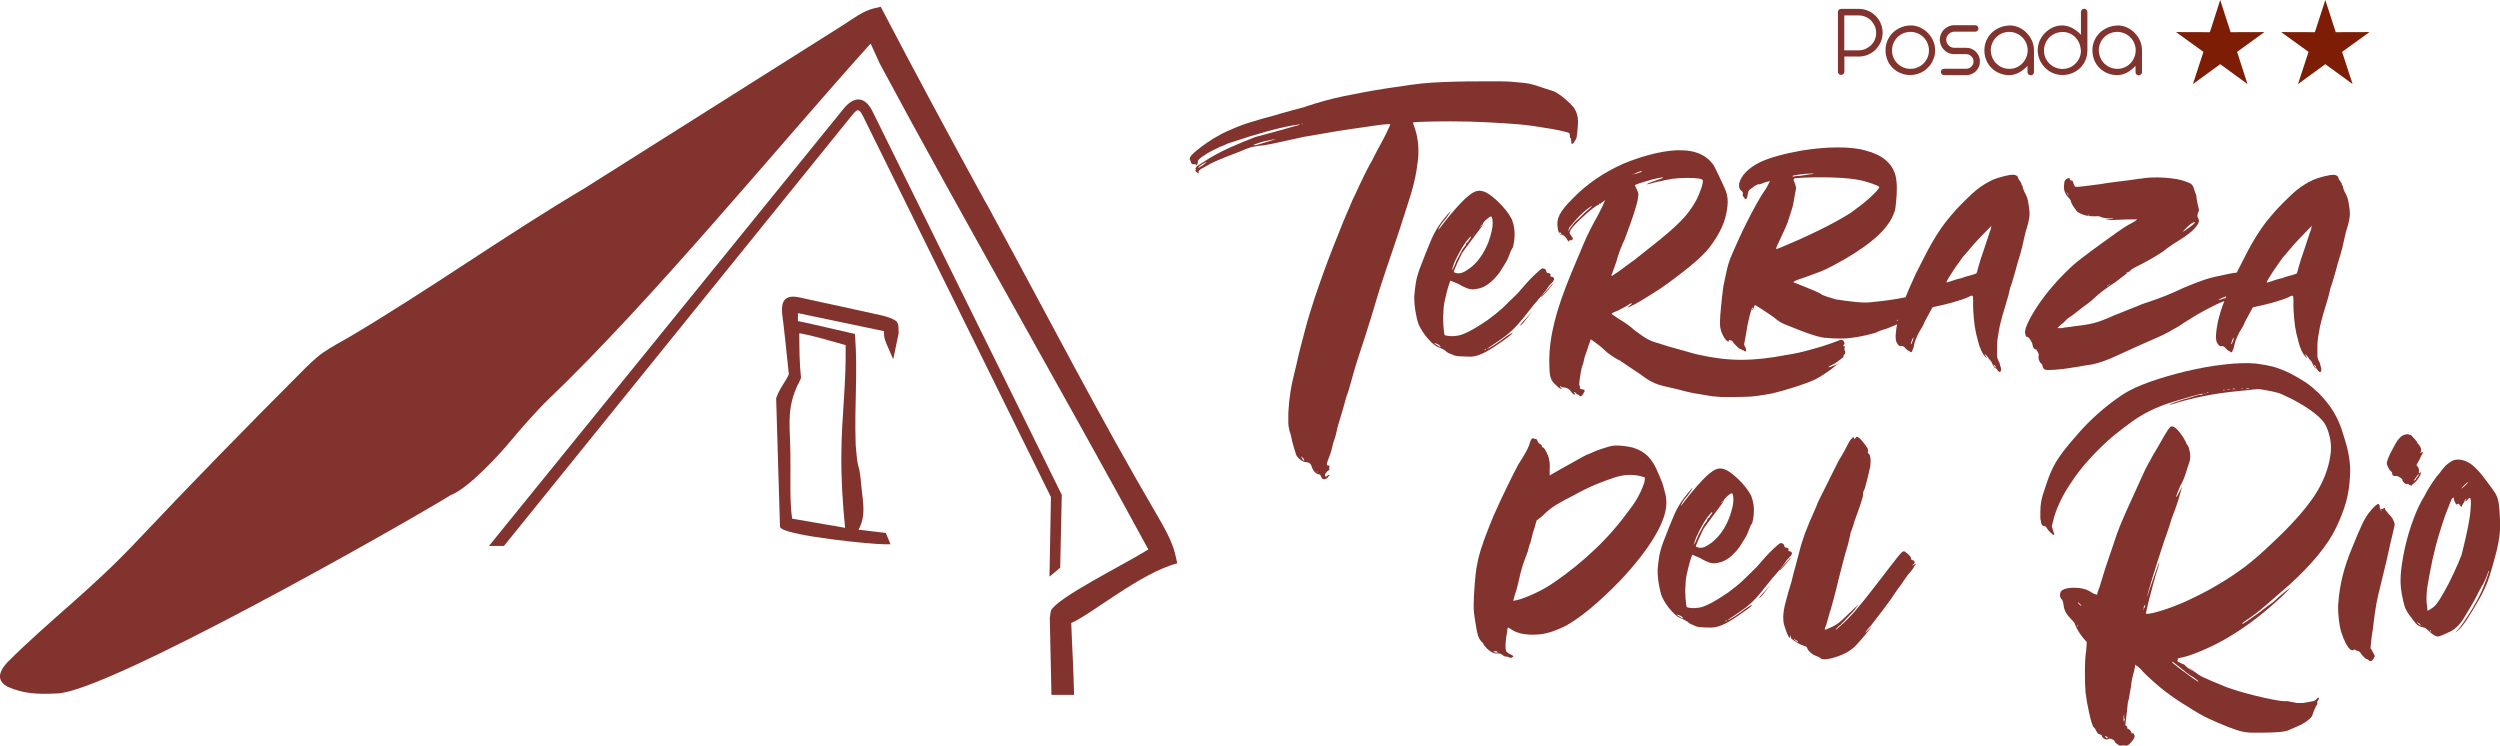
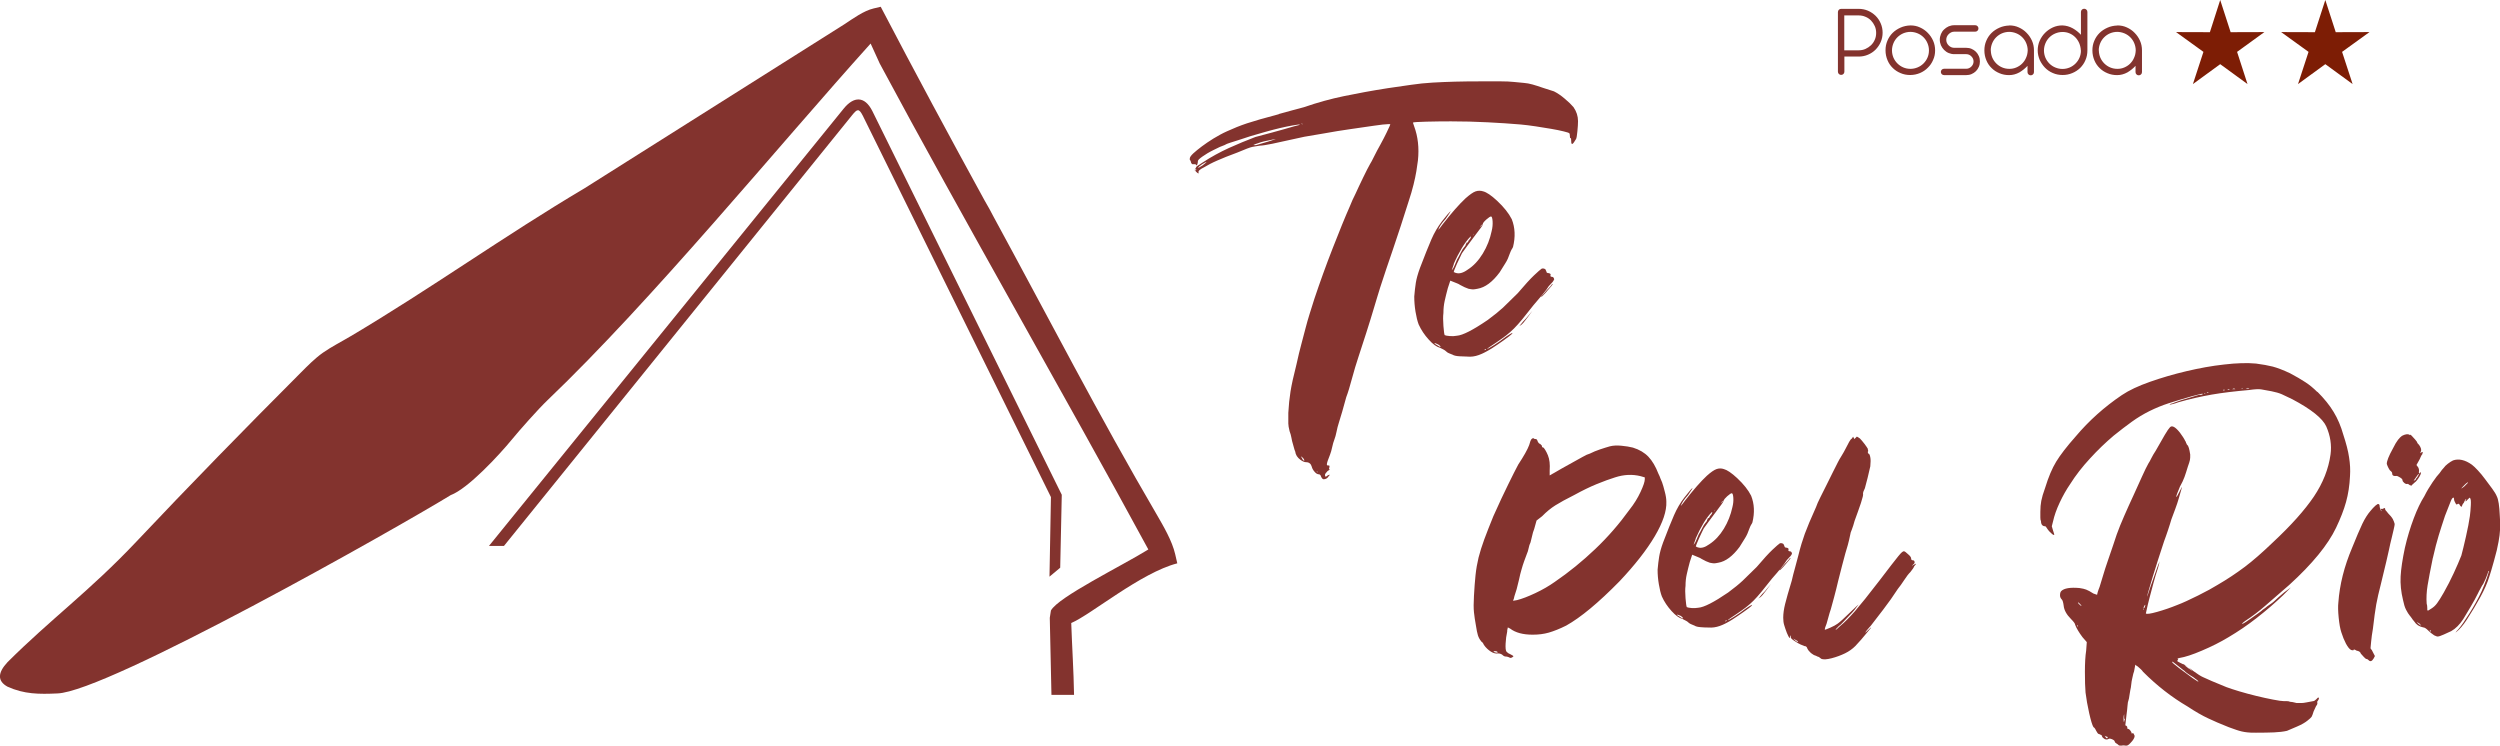
<svg xmlns="http://www.w3.org/2000/svg" id="Capa_1" viewBox="0 0 240 71.58">
  <defs>
    <style>.cls-1,.cls-2{fill:#83332e;}.cls-3{fill:#7d1d05;}.cls-3,.cls-2{fill-rule:evenodd;}</style>
  </defs>
  <polygon class="cls-3" points="213.14 0 214.14 3.09 217.38 3.08 214.76 4.98 215.76 8.07 213.14 6.16 210.52 8.07 211.53 4.98 208.9 3.08 212.15 3.09 213.14 0 213.14 0" />
  <polygon class="cls-3" points="223.23 0 224.23 3.09 227.47 3.08 224.84 4.98 225.85 8.07 223.23 6.16 220.61 8.07 221.62 4.98 218.99 3.08 222.23 3.09 223.23 0 223.23 0" />
  <path class="cls-1" d="M142.2,61.57c-.16-.19-.26-.39-.32-.58-.06-.19-.13-.52-.2-.99-.08-.43-.14-.84-.18-1.22-.04-.39-.04-.91,0-1.58,.04-.74,.09-1.4,.15-1.98,.06-.58,.16-1.15,.29-1.69,.14-.54,.32-1.13,.55-1.75,.23-.62,.52-1.36,.87-2.22,.54-1.21,1.02-2.23,1.43-3.06,.41-.84,.73-1.47,.96-1.9,.54-.82,.89-1.44,1.05-1.87,.08-.31,.16-.51,.23-.58,.08-.08,.16-.1,.23-.06,0,.04,.06,.06,.18,.06,.08,0,.14,.08,.18,.23,.08,.16,.16,.23,.23,.23l.17,.17c0,.12,.04,.18,.12,.18,.04,0,.11,.08,.2,.23,.1,.16,.18,.33,.26,.52,.16,.39,.21,.87,.17,1.46v.47l.12-.06s.14-.1,.29-.17c.19-.12,.45-.26,.76-.44,.31-.18,.64-.36,.99-.55,.35-.19,.68-.38,.99-.55,.31-.18,.54-.28,.7-.32,.31-.16,.64-.29,.99-.41,.35-.12,.66-.21,.93-.29,.31-.08,.68-.1,1.11-.06,.43,.04,.8,.1,1.11,.18,.62,.19,1.12,.49,1.49,.88,.37,.39,.69,.93,.96,1.63,.08,.16,.15,.31,.2,.47,.06,.16,.11,.27,.15,.35,.08,.23,.17,.53,.26,.9,.1,.37,.15,.69,.15,.96,.04,.89-.33,2-1.11,3.32-.78,1.32-1.91,2.76-3.38,4.32-2.02,2.06-3.73,3.48-5.13,4.26-.62,.31-1.18,.53-1.66,.67-.49,.14-1,.2-1.55,.2-.93,0-1.65-.19-2.16-.58l-.23-.12s0,.09-.03,.15c-.02,.06-.03,.15-.03,.26-.08,.35-.13,.73-.15,1.14-.02,.41,0,.67,.09,.79,.12,.12,.23,.19,.35,.23,.16,.08,.25,.14,.29,.17,.04,.04,0,.09-.12,.15-.12,.06-.21,.05-.29-.03-.04,0-.08,0-.12-.03-.04-.02-.1-.03-.18-.03-.12,0-.23-.06-.35-.18-.12-.08-.25-.12-.41-.12-.19,.04-.42-.02-.67-.17-.25-.16-.48-.37-.67-.64-.08-.19-.18-.31-.29-.35h0Zm3.09-4.02c-.04,.08-.04,.12,0,.12s.16-.02,.35-.06c.47-.12,1.05-.34,1.75-.67,.7-.33,1.32-.69,1.87-1.08,1.36-.93,2.65-1.98,3.88-3.15,1.23-1.17,2.32-2.43,3.3-3.79,.43-.54,.78-1.11,1.05-1.69,.27-.58,.41-.99,.41-1.22v-.18l-.41-.12c-.78-.19-1.59-.16-2.45,.12-.51,.16-1.09,.37-1.75,.64-.66,.27-1.38,.62-2.16,1.05-.78,.39-1.38,.72-1.81,.99-.43,.27-.86,.62-1.28,1.05l-.53,.41-.23,.82c-.08,.19-.15,.42-.2,.67-.06,.25-.11,.46-.15,.61-.08,.16-.14,.34-.18,.55-.04,.21-.1,.4-.17,.55-.08,.19-.17,.43-.26,.7-.1,.27-.18,.54-.26,.82-.08,.27-.16,.58-.23,.93-.08,.35-.16,.66-.23,.93-.19,.58-.29,.91-.29,.99h0Zm-1.93,5.02l.18,.06c.16,.04,.23,.04,.23,0,0-.08-.1-.12-.29-.12l-.12,.06h0Zm28.47-8.98c.12-.08,.1-.02-.06,.17-.19,.23-.39,.46-.58,.67-.19,.21-.31,.32-.35,.32s.04-.1,.23-.29c.19-.23,.35-.41,.47-.53,.12-.12,.21-.23,.29-.35h0Zm-3.09,3.91s.12-.08,.23-.23c.12-.16,.27-.33,.47-.52l.58-.7-.47,.64c-.12,.16-.23,.3-.35,.44-.12,.14-.21,.22-.29,.26l-.12,.06-.06,.06h0Zm3.27-4.32c0,.08-.16,.27-.47,.58-.12,.19-.31,.46-.58,.79-.27,.33-.54,.65-.82,.96-.43,.54-.78,.98-1.05,1.31-.27,.33-.52,.61-.76,.85-.23,.23-.48,.45-.73,.64-.25,.19-.55,.41-.9,.64-.23,.16-.44,.29-.61,.41-.18,.12-.24,.18-.2,.18s.24-.12,.61-.35c.37-.23,.73-.49,1.08-.76,.58-.39,.76-.47,.53-.23-.08,.08-.32,.26-.73,.55-.41,.29-.77,.53-1.08,.73-.43,.27-.83,.48-1.2,.61s-.73,.18-1.08,.15c-.19,0-.44,0-.73-.03-.29-.02-.5-.07-.61-.15-.08-.04-.18-.08-.29-.12-.12-.04-.21-.1-.29-.17-.08-.08-.17-.15-.29-.2l-.29-.15c-.31-.08-.66-.33-1.05-.76-.39-.43-.7-.89-.93-1.4-.12-.31-.21-.7-.29-1.17-.08-.47-.12-.93-.12-1.4,.04-.47,.09-.88,.15-1.25,.06-.37,.18-.83,.38-1.37,.43-1.13,.78-2,1.05-2.62,.27-.62,.6-1.19,.99-1.69,.43-.54,.68-.85,.76-.9,.08-.06-.06,.17-.41,.67-.39,.43-.62,.78-.7,1.05q-.08,.08,0,0c.08-.08,.21-.25,.41-.52,.82-1.05,1.52-1.85,2.1-2.39,.39-.35,.7-.56,.93-.64,.23-.08,.47-.08,.7,0,.31,.08,.74,.37,1.28,.87,.62,.58,1.07,1.15,1.34,1.69,.31,.78,.35,1.63,.12,2.57l-.06,.12s-.12,.16-.23,.47c-.12,.35-.25,.65-.41,.9-.16,.25-.33,.53-.53,.85-.66,.89-1.34,1.4-2.04,1.52-.19,.04-.33,.06-.41,.06s-.21-.02-.41-.06c-.23-.08-.49-.19-.76-.35-.12-.08-.23-.14-.35-.18-.12-.04-.21-.08-.29-.12l-.29-.12-.23,.7c-.12,.43-.21,.82-.29,1.17-.08,.35-.12,.72-.12,1.11-.04,.31-.04,.71,0,1.2,.04,.49,.08,.77,.12,.85,.08,.04,.23,.07,.47,.09,.23,.02,.45,0,.64-.03,.54-.04,1.5-.53,2.86-1.46,.58-.43,1.05-.81,1.4-1.14,.35-.33,.8-.77,1.34-1.31,.66-.78,1.17-1.33,1.52-1.66,.35-.33,.58-.53,.7-.61,.12-.04,.23-.02,.35,.06,.08,.16,.12,.25,.12,.29,.04,.04,.08,.06,.12,.06,.08,0,.15,.02,.2,.06,.06,.04,.07,.1,.03,.17,0,.08,.04,.12,.12,.12,.16,0,.23,.1,.23,.29h0Zm-6.82-4.84l.12-.12,.18-.18s-.1,.04-.18,.12l-.12,.18h0Zm.29-.29s-.03,.12-.2,.35l-.61,.82c-.23,.31-.46,.61-.67,.9-.21,.29-.36,.5-.44,.61-.12,.23-.27,.56-.47,.99-.19,.43-.29,.68-.29,.76h.06s.04,.06,.12,.06c.31,.12,.68,.02,1.11-.29,.54-.35,1.01-.85,1.4-1.49,.39-.64,.66-1.33,.82-2.07,.08-.31,.11-.61,.09-.9-.02-.29-.07-.44-.15-.44s-.22,.1-.44,.29c-.21,.19-.32,.33-.32,.41h0Zm-.82,.87l-.12,.18,.06-.06s.06-.08,.06-.12l.18-.17-.18,.17h0Zm-1.87,2.8c-.08,.23-.14,.4-.18,.5-.04,.1-.02,.09,.06-.03,.04-.04,.1-.15,.17-.32,.08-.18,.16-.36,.23-.55h0c.12-.19,.23-.41,.35-.64,.12-.23,.21-.39,.29-.47,.12-.12,.17-.21,.17-.29,.04-.04,.06-.08,.06-.12s.02-.06,.06-.06h.06s0-.06,.03-.06,.03-.02,.03-.06l.06-.12h.06s-.04-.06,0-.06l.06-.06,.06-.12c.04-.12,.02-.14-.06-.06-.23,.23-.49,.57-.76,1.02-.27,.45-.52,.94-.76,1.49h0Zm-1.23,7.64s.02-.04-.06-.12c-.08-.08-.19-.15-.35-.2-.16-.06-.19-.05-.12,.03,.08,.04,.18,.1,.29,.18,.12,.08,.19,.12,.23,.12h0Zm4.2,.23v-.06s-.08,.06-.12,.06c-.04,.04-.04,.06,0,.06s.08-.02,.12-.06h0Zm6.07,1.52c.04,.12,.03,.16-.03,.12-.06-.04-.15-.19-.26-.47-.12-.31-.2-.56-.26-.76-.06-.19-.09-.43-.09-.7,0-.39,.06-.83,.18-1.31,.12-.49,.33-1.23,.64-2.25,.08-.35,.18-.77,.32-1.25,.14-.49,.24-.88,.32-1.2,.19-.78,.4-1.46,.61-2.04,.21-.58,.57-1.44,1.08-2.57,.08-.23,.21-.54,.41-.93,.19-.39,.4-.8,.61-1.22,.21-.43,.42-.84,.61-1.23,.19-.39,.35-.7,.47-.93,.08-.16,.19-.36,.35-.61,.16-.25,.29-.5,.41-.73,.12-.23,.22-.44,.32-.61,.1-.18,.18-.28,.26-.32l.12-.18,.12,.23,.12-.12,.12-.12,.29,.18c.12,.12,.26,.29,.44,.52,.17,.23,.28,.39,.32,.47,0,.04,0,.09,.03,.15,.02,.06,0,.11-.03,.15,0,.08,.02,.14,.06,.17,.08,0,.14,.12,.18,.35,.04,.19,.04,.49,0,.87-.08,.35-.17,.72-.26,1.11-.1,.39-.18,.72-.26,.99-.12,.23-.18,.41-.18,.52,.04,.08-.03,.38-.2,.9-.18,.52-.38,1.1-.61,1.72-.08,.31-.17,.58-.26,.82-.1,.23-.15,.39-.15,.47-.04,.16-.08,.34-.12,.55-.04,.21-.16,.63-.35,1.25-.08,.27-.18,.67-.32,1.2-.14,.53-.26,1.02-.38,1.49-.12,.51-.24,1.01-.38,1.52-.14,.51-.24,.89-.32,1.17-.08,.23-.16,.49-.23,.76-.08,.27-.14,.49-.18,.64-.12,.27-.17,.47-.17,.58,.04,0,.21-.07,.52-.2,.31-.14,.54-.26,.7-.38,.23-.16,.64-.53,1.23-1.11,.27-.27,.49-.48,.64-.61,.16-.14,.19-.17,.12-.09-.08,.12-.19,.27-.35,.47-.16,.19-.33,.39-.53,.58-.19,.19-.38,.39-.55,.58-.17,.19-.32,.33-.44,.41-.23,.23-.33,.35-.29,.35s.17-.12,.41-.35c.43-.35,.9-.83,1.43-1.43,.52-.6,1.31-1.58,2.36-2.95,.47-.62,.85-1.12,1.14-1.49,.29-.37,.52-.65,.67-.85,.16-.19,.27-.32,.35-.38,.08-.06,.14-.09,.18-.09,.08,0,.21,.1,.41,.29,.19,.16,.29,.29,.29,.41s.06,.17,.18,.17c.08,0,.13,.05,.15,.15,.02,.1-.03,.18-.15,.26l-.12,.18,.12-.12c.19-.12,.29-.16,.29-.12l-.18,.23c-.04,.12-.16,.29-.35,.53-.19,.19-.4,.46-.61,.79-.21,.33-.42,.61-.61,.85-.43,.66-.89,1.32-1.4,1.98-.51,.66-.89,1.17-1.17,1.52-.35,.39-.53,.61-.55,.67-.02,.06,.11-.05,.38-.32l.12-.12c.08-.04,.08-.02,0,.06-.7,.86-1.19,1.42-1.46,1.69-.27,.27-.6,.51-.99,.7-.39,.19-.82,.35-1.28,.47-.47,.12-.8,.14-.99,.06h0s-.08-.07-.12-.09c-.04-.02-.08-.05-.12-.09-.04,0-.14-.04-.29-.12-.16-.04-.31-.13-.47-.26-.16-.14-.27-.28-.35-.44-.04-.16-.14-.23-.29-.23-.23-.08-.51-.21-.82-.41-.31-.19-.47-.33-.47-.41,0-.12-.02-.18-.06-.18-.04-.04-.04-.02,0,.06h0Zm.7,.41c-.08-.04-.17-.09-.26-.15-.1-.06-.13-.07-.09-.03,.08,.08,.16,.15,.23,.2,.08,.06,.14,.09,.18,.09s.02-.04-.06-.12h0Z" />
  <path class="cls-1" d="M222.46,37.6c.66,.66,1.19,1.31,1.57,1.95,.39,.64,.7,1.37,.93,2.19,.27,.82,.46,1.54,.55,2.16,.1,.62,.13,1.22,.09,1.81-.04,.89-.17,1.72-.38,2.48-.21,.76-.53,1.58-.96,2.48-.78,1.63-2.27,3.46-4.49,5.48-.89,.78-1.65,1.44-2.28,1.98-.62,.54-1.26,1.03-1.92,1.46-.12,.08-.21,.16-.29,.23-.08,.08-.08,.1,0,.06,.04,0,.15-.06,.32-.17,.17-.12,.36-.24,.55-.38l.58-.41c.19-.14,.31-.22,.35-.26,.08-.08,.17-.16,.29-.23,.12-.08,.21-.16,.29-.23,.12-.08,.24-.17,.38-.26,.14-.1,.24-.18,.32-.26,.08-.08,.2-.19,.38-.35s.36-.31,.55-.47l.64-.47-.76,.76c-.78,.74-1.61,1.46-2.51,2.16-.89,.7-1.81,1.32-2.74,1.87-.78,.47-1.62,.89-2.54,1.28-.91,.39-1.62,.62-2.13,.7-.19,.04-.25,.08-.18,.12,.04,.04,.04,.08,0,.12-.16,0-.08,.08,.23,.23,.23,.12,.33,.16,.29,.12,.08,.04,.18,.1,.29,.18,.08,.08,.17,.15,.29,.2,.12,.06,.23,.15,.35,.26,.43,.31,.75,.52,.96,.61,.21,.1,.5,.22,.85,.38,.19,.08,.43,.17,.7,.29,.27,.12,.51,.21,.7,.29,.31,.12,.73,.25,1.25,.41,.53,.16,1.07,.3,1.63,.44,.56,.14,1.1,.25,1.6,.35,.51,.1,.86,.15,1.05,.15h.29c.12,0,.21,.02,.29,.06,.12,0,.33,.04,.64,.12h.47c.12,0,.27-.02,.47-.06,.39-.08,.6-.12,.64-.12,.08,0,.18-.06,.29-.17l.18-.18c.12,0,.12,.1,0,.29-.08,.08-.1,.16-.06,.23,0,.12-.04,.21-.12,.29-.04,.08-.08,.17-.12,.26-.04,.1-.08,.18-.12,.26-.08,.27-.15,.45-.2,.53-.06,.08-.18,.19-.38,.35-.23,.19-.57,.39-1.02,.58-.45,.19-.77,.33-.96,.41-.35,.08-.77,.13-1.25,.15-.49,.02-1.06,.03-1.72,.03-.35,0-.62,0-.82-.03-.19-.02-.38-.05-.55-.09-.17-.04-.35-.09-.52-.15-.17-.06-.42-.15-.73-.26-.78-.31-1.44-.59-1.98-.85-.54-.25-1.21-.63-1.98-1.14-1.52-.89-2.94-2-4.26-3.32-.08-.12-.17-.21-.26-.29-.1-.08-.18-.16-.26-.23-.08-.04-.16-.1-.23-.17,0,0-.04,.21-.12,.64-.04,.08-.1,.31-.18,.7-.04,.16-.07,.34-.09,.55-.02,.21-.05,.4-.09,.55-.04,.19-.07,.38-.09,.55-.02,.18-.05,.32-.09,.44-.04,.08-.07,.25-.09,.52-.02,.27-.05,.54-.09,.82l-.12,1.05,.12,.06c.08,.08,.1,.14,.06,.17,0,.08,.04,.12,.12,.12,.04,0,.1,.05,.18,.15,.08,.1,.12,.18,.12,.26,0,.04,.02,.04,.06,0h.12s.02,.08,.06,.12c0,.04,.02,.08,.06,.12,0,.19-.14,.43-.41,.7-.19,.23-.39,.31-.58,.23h-.17c-.08,.04-.19,.04-.35,0h0c-.08-.08-.17-.15-.26-.2-.1-.06-.15-.13-.15-.2-.04-.08-.13-.15-.26-.2-.14-.06-.24-.07-.32-.03-.04,.04-.12,.06-.23,.06-.08,0-.17-.04-.26-.12-.1-.08-.15-.14-.15-.18,.04-.04,0-.09-.12-.15-.12-.06-.19-.09-.23-.09l-.06-.06s-.06-.07-.06-.09-.02-.05-.06-.09l-.12-.23c-.04-.08-.1-.14-.17-.18-.12-.19-.25-.64-.41-1.34-.16-.7-.27-1.36-.35-1.98-.04-.47-.06-1.13-.06-1.98s.04-1.54,.12-2.04l.06-.82-.41-.47c-.35-.47-.58-.86-.7-1.17,0-.12-.14-.31-.41-.58-.43-.43-.66-.86-.7-1.28-.04-.31-.1-.51-.17-.58-.12-.12-.18-.25-.18-.41,0-.19,.04-.33,.12-.41,.27-.27,.86-.37,1.75-.29,.27,.04,.49,.09,.64,.15,.16,.06,.39,.18,.7,.38l.35,.12s.02-.13,.06-.26c.04-.14,.1-.3,.18-.5,.08-.23,.18-.58,.32-1.05,.14-.47,.29-.95,.47-1.46,.18-.51,.34-.99,.5-1.46,.16-.47,.27-.82,.35-1.05,.19-.54,.44-1.15,.73-1.81,.29-.66,.58-1.31,.88-1.95,.29-.64,.56-1.24,.82-1.81,.25-.56,.46-.98,.61-1.25,.08-.12,.18-.29,.29-.52,.12-.23,.25-.47,.41-.7,.35-.62,.64-1.13,.87-1.52,.23-.39,.39-.62,.47-.7,.19-.27,.52-.12,.99,.47,.23,.31,.41,.58,.52,.82,.04,.04,.06,.08,.06,.12s.02,.08,.06,.12c0,.04,.02,.08,.06,.12,.12,.08,.21,.39,.29,.93,0,.23,0,.41-.03,.52-.02,.12-.09,.33-.2,.64-.12,.39-.22,.72-.32,.99-.1,.27-.24,.58-.44,.93-.23,.54-.35,.87-.35,.96s.1-.05,.29-.44c.19-.39,.28-.54,.26-.47-.02,.08-.13,.45-.32,1.11-.08,.27-.18,.59-.32,.96-.14,.37-.26,.71-.38,1.02-.08,.27-.18,.61-.32,1.02-.14,.41-.26,.77-.38,1.08-.19,.58-.39,1.18-.58,1.78-.19,.6-.37,1.16-.52,1.66-.16,.51-.28,.93-.38,1.28-.1,.35-.15,.54-.15,.58s.05-.1,.15-.41c.1-.31,.22-.68,.38-1.11,.16-.43,.29-.82,.41-1.17,.12-.35,.19-.54,.23-.58,.04-.12,.05-.14,.03-.06l-.15,.58c-.16,.47-.3,.95-.44,1.46-.14,.51-.26,.98-.38,1.43-.12,.45-.2,.81-.26,1.08l-.09,.41c.08,.08,.44,.03,1.08-.15,.64-.18,1.29-.4,1.95-.67,.51-.19,1.17-.5,1.98-.9,.82-.41,1.44-.75,1.87-1.02,.93-.54,1.8-1.12,2.6-1.72,.8-.6,1.7-1.39,2.71-2.36,1.75-1.63,3.06-3.1,3.94-4.4,.87-1.3,1.41-2.65,1.6-4.05,.12-.89-.02-1.79-.41-2.68-.35-.78-1.44-1.65-3.27-2.62-.39-.19-.72-.35-.99-.47-.27-.12-.6-.21-.99-.29-.43-.08-.76-.14-.99-.18-.23-.04-.62-.02-1.17,.06-1.36,.12-2.56,.26-3.59,.44-1.03,.18-2.09,.42-3.18,.73-.43,.16-.72,.23-.87,.23l.06-.06s.08,0,.12-.03c.04-.02,.08-.03,.12-.03,.08-.04,.22-.1,.44-.17,.21-.08,.45-.16,.7-.23,.25-.08,.51-.16,.76-.23,.25-.08,.46-.14,.61-.18,.31,0,.43-.04,.35-.12l-.29,.06-.7,.18c-.82,.23-1.56,.46-2.22,.67-.66,.21-1.28,.47-1.87,.76-.58,.29-1.15,.63-1.69,1.02-.54,.39-1.13,.84-1.75,1.34-.78,.66-1.54,1.39-2.27,2.19-.74,.8-1.38,1.62-1.92,2.48-.35,.51-.68,1.09-.99,1.75-.31,.66-.52,1.26-.64,1.81l-.12,.47,.12,.41c.08,.23,.12,.37,.12,.41-.04,.04-.14,0-.29-.15-.16-.14-.27-.26-.35-.38-.12-.19-.19-.29-.23-.29-.27,0-.41-.17-.41-.52-.04-.04-.06-.15-.06-.32v-.55c0-.39,.03-.74,.09-1.05,.06-.31,.18-.74,.38-1.28,.31-1.01,.66-1.84,1.05-2.48,.39-.64,1.01-1.45,1.87-2.42,1.28-1.52,2.76-2.84,4.43-3.97,.7-.47,1.6-.89,2.71-1.28,1.11-.39,2.27-.73,3.5-1.02,1.23-.29,2.43-.51,3.62-.64,1.19-.14,2.21-.17,3.06-.09,.62,.08,1.16,.18,1.6,.29,.45,.12,1,.33,1.66,.64,.58,.31,1.07,.59,1.46,.85,.39,.25,.78,.57,1.17,.96h0Zm-10.79,.18h.06c-.08-.08-.12-.08-.12,0h.06Zm.23-.06h.12c-.04-.08-.1-.08-.18,0h.06Zm.29-.06h0Zm.29-.06h0Zm.29-.06h0Zm.35-.06h0Zm.35,0c.08,0,.12-.02,.12-.06h-.18s-.02,.06,.06,.06h0Zm.47-.06h.12c-.08-.08-.16-.08-.23,0h.12Zm.47-.06h.18c-.08-.08-.18-.08-.29,0h.12Zm.82-.06h.06c0-.08-.04-.08-.12,0h.06Zm.53,0h.18c-.08-.08-.19-.08-.35,0h.17Zm-16.27,22.87v-.12c-.04-.08-.06-.06-.06,.06l.06,.06h0Zm.12-2.16c.12,.12,.18,.17,.2,.15,.02-.02-.03-.09-.15-.2l-.12-.12h-.06s.04,.1,.12,.18h0Zm2.74,12.83s-.02-.08-.06-.12c-.08,0-.14-.02-.18-.06-.08-.04-.08-.02,0,.06,.08,.16,.16,.19,.23,.12h0Zm1.57-1.52v-.12c.08-.08,.08-.16,0-.23v-.41s-.06,.14-.06,.41c0,.23,.02,.35,.06,.35h0Zm1.87-10.79v-.12s-.06,.02-.06,.06,.02,.06,.06,.06h0Zm.12-.29c.04-.12,.05-.18,.03-.18s-.05,.04-.09,.12l-.06,.12v.06c.08,0,.12-.04,.12-.12h0Zm3.79,5.6c-.08-.08-.09-.09-.03-.03,.06,.06,.18,.17,.38,.32,.19,.12,.3,.19,.32,.23,.02,.04,.03,.04,.03,0s-.1-.13-.29-.26c-.19-.14-.33-.22-.41-.26h0Zm-.06,.52c-.54-.43-.87-.68-.96-.76-.1-.08-.15-.1-.15-.06-.04,.04,.18,.23,.64,.58,.47,.35,.91,.68,1.34,.99l.44,.29c.06,.04,.09,.04,.09,0l-.06-.06c-.08-.08-.16-.14-.23-.18-.08-.08-.23-.18-.47-.32-.23-.14-.45-.3-.64-.5h0Zm19.54-15.17c.27,.27,.45,.49,.53,.64,.08,.16,.14,.31,.18,.47,0,.08-.03,.24-.09,.5-.06,.25-.13,.53-.2,.85-.08,.31-.17,.69-.26,1.14-.1,.45-.18,.83-.26,1.14-.08,.31-.17,.67-.26,1.08-.1,.41-.18,.77-.26,1.08-.19,.74-.34,1.38-.44,1.93-.1,.54-.2,1.32-.32,2.33-.08,.47-.14,.88-.17,1.23-.04,.35-.06,.56-.06,.64,0,.04,.04,.1,.12,.18l.18,.35,.12,.23-.12,.23c-.16,.27-.31,.33-.47,.18-.08-.08-.14-.12-.18-.12-.08,0-.18-.07-.29-.2-.12-.14-.21-.24-.29-.32-.04-.16-.18-.25-.41-.29-.19-.12-.29-.14-.29-.06,0,.04-.08,.04-.23,0-.16-.08-.32-.28-.5-.61-.17-.33-.32-.69-.44-1.08-.12-.35-.2-.83-.26-1.43-.06-.6-.07-1.08-.03-1.43,.12-1.71,.56-3.48,1.34-5.31,.39-.97,.71-1.72,.96-2.25,.25-.52,.52-.94,.79-1.25,.16-.19,.31-.36,.47-.5,.16-.14,.25-.18,.29-.15,.08,0,.12,.1,.12,.29l.12,.35c.08,.08,.08,.04,0-.12v-.06h.18c.16-.12,.23-.1,.23,.06,0,.04,.08,.14,.23,.29h0Zm3.32-5.54s-.08,.12-.12,.23c-.04,.12-.1,.23-.17,.35l-.23,.41,.17,.23c.08,.16,.1,.31,.06,.47,0,.08,.02,.12,.06,.12l.06-.12c.12,0,.1,.14-.06,.41-.16,.27-.31,.47-.47,.58-.08,.08-.15,.14-.2,.18-.06,.04-.09,.08-.09,.12l-.18-.06c-.08-.08-.16-.12-.23-.12-.08,.04-.17,0-.29-.09-.12-.1-.17-.18-.17-.26s-.08-.17-.23-.26c-.16-.1-.27-.15-.35-.15-.27,.04-.41-.04-.41-.23,0-.08-.04-.16-.12-.23-.08-.04-.16-.14-.23-.29-.08-.16-.14-.29-.17-.41,0-.27,.19-.76,.58-1.46,.19-.39,.36-.67,.5-.85,.14-.17,.26-.3,.38-.38,.31-.16,.54-.19,.7-.12l.06,.06c0-.08,.06-.06,.18,.06,.08,.08,.18,.19,.32,.35,.14,.16,.2,.25,.2,.29s.06,.12,.18,.23c.19,.27,.25,.49,.17,.64-.08,.16-.08,.19,0,.12,.19-.16,.23-.1,.12,.18h0Zm-.35,1.87c-.08,.12-.17,.25-.29,.41-.12,.16-.16,.23-.12,.23l.06-.06c.08,0,.12-.04,.12-.12,.08-.08,.16-.18,.23-.32,.08-.14,.08-.18,0-.15h0Zm-.76,13.65c-.16-.19-.29-.41-.41-.64-.12-.23-.21-.54-.29-.93-.19-.78-.27-1.54-.23-2.27,.04-.74,.18-1.65,.41-2.74,.23-1.01,.52-1.95,.85-2.83,.33-.88,.67-1.58,1.02-2.13,.23-.47,.5-.91,.79-1.34,.29-.43,.52-.72,.67-.87,.16-.23,.29-.41,.41-.52,.08-.12,.2-.24,.38-.38,.18-.14,.34-.24,.5-.32,.54-.19,1.15-.06,1.81,.41,.16,.12,.35,.3,.58,.55,.23,.25,.47,.53,.7,.85,.23,.31,.46,.61,.67,.9,.21,.29,.36,.53,.44,.73,.16,.31,.25,.93,.29,1.87,.04,.47,.05,.89,.03,1.28-.02,.39-.07,.8-.15,1.22-.08,.47-.22,1.08-.44,1.84-.21,.76-.36,1.25-.44,1.49-.19,.62-.48,1.27-.85,1.95-.37,.68-.81,1.41-1.31,2.19-.35,.54-.7,.95-1.05,1.22-.04,.04-.04,.03,0-.03,.04-.06,.12-.15,.23-.26,.27-.31,.63-.83,1.08-1.55,.45-.72,.83-1.41,1.14-2.07,.19-.43,.36-.85,.5-1.25,.14-.41,.2-.63,.2-.67s0-.06-.03-.06-.03,.02-.03,.06c0,.08-.08,.3-.23,.67-.16,.37-.27,.59-.35,.67-.04,.08-.1,.18-.17,.32-.08,.14-.16,.28-.23,.44-.19,.39-.43,.82-.7,1.28-.27,.47-.51,.86-.7,1.17-.35,.54-.74,.93-1.17,1.17-.16,.08-.39,.18-.7,.32-.31,.14-.51,.2-.58,.2s-.19-.04-.35-.12c-.23-.16-.43-.31-.58-.47-.19-.19-.35-.29-.47-.29-.39-.08-.68-.27-.87-.58-.08-.08-.19-.23-.35-.47h0Zm1.87,1.34c.08,.16,.12,.17,.12,.06l-.06-.06c-.08-.04-.1-.04-.06,0h0Zm3.32-13.94c-.19,.19-.29,.3-.29,.32s.1-.05,.29-.2l.35-.35h0c0-.08-.12,0-.35,.23h0Zm-3.03,7c-.23,1.13-.4,2-.5,2.62-.1,.62-.13,1.21-.09,1.75,.04,.12,.06,.27,.06,.47v.17s.07,.05,.09,.03c.02-.02,.13-.09,.32-.2,.19-.12,.37-.28,.53-.5,.16-.21,.37-.55,.64-1.02,.35-.62,.67-1.24,.96-1.87,.29-.62,.53-1.19,.73-1.69,.12-.43,.26-1.03,.44-1.81,.18-.78,.3-1.44,.38-1.98,.04-.31,.07-.66,.09-1.05,.02-.39,0-.62-.09-.7,0-.04-.08,.02-.23,.18-.16,.19-.21,.21-.18,.06,.08-.12,.09-.16,.03-.12-.06,.04-.13,.16-.2,.35-.08,.08-.13,.16-.15,.23-.02,.08-.05,.14-.09,.17l-.12-.12c-.08-.19-.17-.23-.29-.12-.04,.04-.1,0-.17-.15-.08-.14-.12-.24-.12-.32,0-.12-.02-.18-.06-.18-.08,0-.17,.12-.26,.35-.1,.23-.28,.7-.55,1.4-.23,.7-.44,1.33-.61,1.9s-.36,1.27-.55,2.13h0Zm-1.17,6.42c-.04-.08-.12-.15-.23-.2-.12-.06-.16-.07-.12-.03,.04,.04,.11,.1,.2,.17,.1,.08,.17,.12,.2,.12,0-.04-.02-.06-.06-.06h0Z" />
-   <path class="cls-1" d="M122.75,10.95c.41-.12,.84-.24,1.31-.36,.47-.12,.84-.22,1.12-.3,1.3-.45,2.57-.8,3.83-1.06,1.26-.26,2.65-.52,4.19-.76,.85-.12,1.61-.23,2.28-.33,.67-.1,1.35-.17,2.04-.21,.69-.04,1.4-.07,2.13-.09,.73-.02,1.58-.03,2.55-.03h1.88c.49,0,.91,.02,1.28,.06,.36,.04,.68,.07,.94,.09,.26,.02,.54,.07,.82,.15,.28,.08,.63,.19,1.03,.33,.41,.14,.75,.25,1.03,.33,.32,.16,.67,.39,1.03,.7,.36,.3,.65,.58,.85,.82,.28,.41,.43,.85,.43,1.34,0,.24-.02,.57-.06,.97-.04,.41-.08,.65-.12,.73-.04,.08-.11,.19-.21,.33-.1,.14-.17,.19-.21,.15-.04-.04-.06-.16-.06-.36,0-.16-.02-.22-.06-.18-.04,0-.06-.06-.06-.18,0-.16-.02-.26-.06-.3-.04-.04-.22-.1-.55-.18-.32-.08-.72-.16-1.18-.24-.47-.08-.96-.16-1.49-.24-.53-.08-1.01-.14-1.46-.18-.93-.08-1.98-.15-3.16-.21-1.17-.06-2.35-.09-3.52-.09-.77,0-1.56,.01-2.37,.03-.81,.02-1.24,.05-1.28,.09l.12,.36c.36,.97,.49,2.07,.36,3.28-.04,.32-.09,.67-.15,1.03-.06,.36-.15,.79-.27,1.28-.12,.49-.28,1.04-.49,1.67-.2,.63-.45,1.39-.73,2.28-.28,.85-.54,1.61-.76,2.28-.22,.67-.44,1.3-.64,1.88-.2,.59-.39,1.17-.58,1.76s-.37,1.23-.58,1.91c-.2,.69-.46,1.51-.76,2.46-.3,.95-.56,1.73-.76,2.34-.2,.61-.41,1.29-.61,2.04-.2,.75-.38,1.35-.55,1.79-.12,.45-.25,.91-.39,1.4-.14,.49-.25,.85-.33,1.09-.08,.24-.15,.52-.21,.82-.06,.3-.13,.56-.21,.76-.08,.2-.15,.45-.21,.73-.06,.28-.13,.53-.21,.73-.2,.49-.3,.79-.3,.91,0,.08,.04,.12,.12,.12,.12-.04,.16,.02,.12,.18-.04,.08-.04,.14,0,.18,.08,0,.02,.06-.18,.18-.16,.16-.24,.28-.24,.36,0,.2,.08,.22,.24,.06,.24-.12,.28-.1,.12,.06-.12,.2-.28,.3-.49,.3-.08,0-.16-.08-.24-.24-.04-.16-.12-.24-.24-.24s-.25-.08-.39-.24c-.14-.16-.23-.32-.27-.49-.08-.28-.26-.43-.55-.43-.16,0-.34-.08-.55-.24-.28-.2-.45-.47-.49-.79-.04-.08-.08-.2-.12-.36-.04-.16-.08-.3-.12-.43-.04-.12-.08-.29-.12-.52-.04-.22-.1-.44-.18-.64-.08-.32-.12-.57-.12-.73v-1.03c.04-.73,.11-1.41,.21-2.04,.1-.63,.29-1.51,.58-2.64,.16-.73,.31-1.37,.46-1.91,.14-.55,.27-1.05,.4-1.52,.12-.47,.25-.92,.39-1.37,.14-.45,.29-.93,.46-1.46,.53-1.58,1.11-3.2,1.76-4.86,.65-1.66,1.19-3,1.64-4.01,.16-.41,.34-.81,.55-1.22,.2-.45,.45-.96,.73-1.55s.51-1.02,.67-1.31c.08-.12,.21-.36,.39-.73,.18-.36,.38-.75,.61-1.15,.22-.41,.42-.78,.58-1.12,.16-.34,.26-.56,.3-.64l.06-.18h-.24c-.2,0-.65,.05-1.34,.15-.69,.1-1.45,.21-2.28,.33-.83,.12-1.65,.25-2.46,.4-.81,.14-1.46,.25-1.94,.33-1.46,.32-2.48,.55-3.07,.67-.59,.12-.98,.18-1.18,.18-.28,.04-.53,.08-.73,.12-.2,.04-.69,.22-1.46,.55-.77,.28-1.41,.54-1.91,.76-.51,.22-.92,.44-1.25,.64-.41,.2-.59,.36-.55,.49,.04,.16-.04,.14-.24-.06-.08-.08-.1-.18-.06-.3,.08-.16,.14-.24,.18-.24,.04-.04,.1-.08,.18-.12,0,0,.12-.08,.36-.24,.81-.53,1.64-.98,2.49-1.37,.85-.38,1.7-.74,2.55-1.06,.32-.08,.86-.22,1.61-.43,.75-.2,1.47-.41,2.16-.61,.36-.08,.53-.13,.49-.15-.04-.02-.28,.01-.73,.09-.69,.12-1.55,.32-2.58,.61-1.03,.28-1.89,.55-2.58,.79-.24,.08-.5,.16-.76,.24-.26,.08-.46,.16-.58,.24-.24,.08-.59,.23-1.03,.46-.45,.22-.81,.44-1.09,.64-.28,.2-.43,.34-.43,.43,0,.12-.02,.23-.06,.33-.04,.1-.08,.11-.12,.03,0-.04-.06-.06-.18-.06h-.18l-.06-.06s-.06-.04-.06-.12c0-.04-.01-.07-.03-.09s-.03-.05-.03-.09l-.06-.06v-.12c0-.12,.11-.28,.33-.49,.22-.2,.5-.43,.82-.67,.32-.24,.7-.5,1.12-.76,.43-.26,.86-.5,1.31-.7,.61-.28,1.25-.54,1.91-.76,.67-.22,1.69-.52,3.07-.88h0Zm-7.9,5.35s-.02-.06-.06-.06-.07,.02-.09,.06c-.02,.04-.01,.06,.03,.06s.08-.02,.12-.06h0Zm.61-.43c.41-.32,.47-.41,.18-.24-.16,.08-.31,.18-.46,.3-.14,.12-.19,.18-.15,.18s.18-.08,.43-.24h0Zm6.2-2.25c.36-.12,.61-.2,.73-.24,.12-.04,.08-.04-.12,0-.16,.04-.35,.08-.58,.12-.22,.04-.44,.09-.64,.15-.2,.06-.37,.12-.52,.18l-.21,.09s.14,.04,.3,0c.16-.04,.51-.14,1.03-.3h0Zm3.34-1.7h.06s-.04-.06-.12-.06c0,.04,.02,.06,.06,.06h0Zm.24,32.26l-.06-.06s-.02-.08-.06-.12c-.12-.12-.19-.18-.21-.18s.01,.06,.09,.18c.08,.2,.16,.26,.24,.18h0Zm1.15,1.03l.06,.12h.06l-.12-.12h0Zm22.6-17.92c.12-.08,.1-.02-.06,.18-.2,.24-.41,.48-.61,.7-.2,.22-.32,.33-.36,.33s.04-.1,.24-.3c.2-.24,.36-.43,.49-.55,.12-.12,.22-.24,.3-.36h0Zm-3.22,4.07s.12-.08,.24-.24c.12-.16,.28-.34,.49-.55l.61-.73-.49,.67c-.12,.16-.24,.31-.36,.46-.12,.14-.22,.23-.3,.27l-.12,.06-.06,.06h0Zm3.4-4.5c0,.08-.16,.28-.49,.61-.12,.2-.32,.48-.61,.82-.28,.34-.57,.68-.85,1-.45,.57-.81,1.02-1.09,1.37-.28,.34-.55,.64-.79,.88-.24,.24-.5,.47-.76,.67-.26,.2-.58,.43-.94,.67-.24,.16-.46,.3-.64,.43-.18,.12-.25,.18-.21,.18s.25-.12,.64-.36c.38-.24,.76-.51,1.12-.79,.61-.41,.79-.49,.55-.24-.08,.08-.33,.27-.76,.58-.43,.3-.8,.56-1.12,.76-.45,.28-.86,.5-1.25,.64-.38,.14-.76,.19-1.12,.15-.2,0-.46-.01-.76-.03-.3-.02-.52-.07-.64-.15-.08-.04-.18-.08-.3-.12-.12-.04-.22-.1-.3-.18-.08-.08-.18-.15-.3-.21l-.3-.15c-.32-.08-.69-.34-1.09-.79-.41-.45-.73-.93-.97-1.46-.12-.32-.22-.73-.3-1.22-.08-.49-.12-.97-.12-1.46,.04-.49,.09-.92,.15-1.31,.06-.38,.19-.86,.4-1.43,.45-1.17,.81-2.09,1.09-2.73,.28-.65,.63-1.24,1.03-1.76,.45-.57,.71-.88,.79-.94,.08-.06-.06,.17-.43,.7-.41,.45-.65,.81-.73,1.09q-.08,.08,0,0c.08-.08,.22-.26,.43-.55,.85-1.09,1.58-1.92,2.19-2.49,.41-.36,.73-.59,.97-.67,.24-.08,.49-.08,.73,0,.32,.08,.77,.38,1.34,.91,.65,.61,1.11,1.19,1.4,1.76,.32,.81,.36,1.7,.12,2.67l-.06,.12s-.12,.16-.24,.49c-.12,.36-.26,.68-.43,.94-.16,.26-.34,.56-.55,.88-.69,.93-1.4,1.46-2.13,1.58-.2,.04-.34,.06-.43,.06s-.22-.02-.43-.06c-.24-.08-.51-.2-.79-.36-.12-.08-.24-.14-.36-.18-.12-.04-.22-.08-.3-.12l-.3-.12-.24,.73c-.12,.45-.22,.85-.3,1.22-.08,.36-.12,.75-.12,1.15-.04,.32-.04,.74,0,1.25,.04,.51,.08,.8,.12,.88,.08,.04,.24,.07,.49,.09,.24,.02,.47,.01,.67-.03,.57-.04,1.56-.55,2.98-1.52,.61-.45,1.09-.84,1.46-1.18,.36-.34,.83-.8,1.4-1.37,.69-.81,1.22-1.39,1.58-1.73,.36-.34,.61-.56,.73-.64,.12-.04,.24-.02,.36,.06,.08,.16,.12,.26,.12,.3,.04,.04,.08,.06,.12,.06,.08,0,.15,.02,.21,.06,.06,.04,.07,.1,.03,.18,0,.08,.04,.12,.12,.12,.16,0,.24,.1,.24,.3h0Zm-7.11-5.04l.12-.12,.18-.18s-.1,.04-.18,.12l-.12,.18h0Zm.3-.3s-.03,.12-.21,.36c-.18,.24-.39,.53-.64,.85-.24,.32-.48,.64-.7,.94-.22,.3-.37,.52-.46,.64-.12,.24-.28,.59-.49,1.03-.2,.45-.3,.71-.3,.79h.06s.04,.06,.12,.06c.32,.12,.71,.02,1.15-.3,.57-.36,1.05-.88,1.46-1.55,.41-.67,.69-1.39,.85-2.16,.08-.32,.11-.64,.09-.94-.02-.3-.07-.46-.15-.46s-.23,.1-.46,.3c-.22,.2-.33,.34-.33,.43h0Zm-.85,.91l-.12,.18,.06-.06s.06-.08,.06-.12l.18-.18-.18,.18h0Zm-1.94,2.92c-.08,.24-.14,.42-.18,.52-.04,.1-.02,.09,.06-.03,.04-.04,.1-.15,.18-.33,.08-.18,.16-.37,.24-.58h0c.12-.2,.24-.43,.36-.67,.12-.24,.22-.41,.3-.49,.12-.12,.18-.22,.18-.3,.04-.04,.06-.08,.06-.12s.02-.06,.06-.06h.06s0-.06,.03-.06,.03-.02,.03-.06l.06-.12h.06s-.04-.06,0-.06l.06-.06,.06-.12c.04-.12,.02-.14-.06-.06-.24,.24-.51,.6-.79,1.06-.28,.47-.55,.98-.79,1.55h0Zm-1.28,7.96s.02-.04-.06-.12c-.08-.08-.2-.15-.36-.21-.16-.06-.2-.05-.12,.03,.08,.04,.18,.1,.3,.18,.12,.08,.2,.12,.24,.12h0Zm4.37,.24v-.06s-.08,.06-.12,.06c-.04,.04-.04,.06,0,.06s.08-.02,.12-.06h0Z" />
-   <path class="cls-1" d="M184,28.69c-.08,.16-.08,.26,0,.3,.12,.08,0,.3-.36,.67-.24,.2-.46,.37-.64,.52-.18,.14-.4,.27-.64,.39-.04,.04-.08,.07-.12,.09-.04,.02-.08,.05-.12,.09l-.06,.06s.16-.04,.36-.12c.2-.08,.41-.16,.61-.24,.2-.2,.3-.24,.3-.12,.04,.04-.05,.13-.27,.27-.22,.14-.46,.27-.7,.4-.12,.08-.3,.17-.55,.27-.24,.1-.47,.19-.67,.27-.53,.16-.81,.26-.85,.3-.12,.08-.49,.19-1.09,.33-.61,.14-1.11,.23-1.52,.27-.2,.04-.54,.06-1,.06s-.9-.02-1.31-.06c-.45,0-1.26-.22-2.43-.67-.73-.28-1.27-.5-1.61-.64-.34-.14-.68-.35-1-.64-.28-.2-.66-.46-1.12-.76-.47-.3-.72-.46-.76-.46v.06s-.06,.1-.06,.18l-.12,.24c-.08,0-.08-.04,0-.12,.04-.08,.04-.12,0-.12-.08,.04-.19,.34-.33,.91-.14,.57-.25,1.13-.33,1.7l-.18,.97,.12,.24c.08,.16,.1,.28,.06,.36-.04,.08-.12,.06-.24-.06-.08,0-.16-.04-.24-.12-.12,0-.26-.1-.43-.3l-.21-.21c-.06-.06-.11-.13-.15-.21-.08-.08-.17-.13-.27-.15-.1-.02-.13,.01-.09,.09,0,.08-.06,.08-.18,0-.12-.08-.25-.25-.39-.52-.14-.26-.23-.54-.27-.82-.04-.32-.02-.9,.06-1.73,.08-.83,.16-1.55,.24-2.16,.16-.73,.27-1.25,.33-1.55,.06-.3,.17-.68,.33-1.12,.2-.49,.44-1.02,.7-1.61,.26-.59,.55-1.18,.85-1.79,.3-.61,.62-1.21,.94-1.79,.32-.59,.63-1.08,.91-1.49,.08-.12,.14-.22,.18-.3l.12-.24c.04-.08,.08-.16,.12-.24l-.18,.06s-.18,.04-.43,.12c-.16,.08-.28,.12-.36,.12l-.12,.06c.08-.08,.03-.08-.15,0-.18,.08-.33,.18-.46,.3-.2,.12-.32,.23-.36,.33-.04,.1-.08,.27-.12,.52-.08,.32-.2,.32-.36,0-.08-.04-.1-.14-.06-.3,0-.12-.06-.22-.18-.3-.16-.12-.22-.34-.18-.67,.2-.77,.85-1.44,1.94-2.01,.93-.45,2.29-.83,4.07-1.15,1.26-.2,2.42-.3,3.49-.3s1.95,.1,2.64,.3c1.58,.41,2.53,1.2,2.86,2.37,.16,.65,.18,1.52,.06,2.61-.04,.45-.08,.72-.12,.82-.04,.1-.1,.25-.18,.46-.36,.81-1.03,1.61-2.01,2.4-.97,.79-2.19,1.57-3.65,2.34-.53,.28-1,.51-1.43,.67-.43,.16-.92,.34-1.49,.55-.65,.2-.97,.34-.97,.43l1.09,.43c.81,.32,1.32,.55,1.52,.67,.08,.08,.27,.17,.58,.27,.3,.1,.6,.19,.88,.27,.49,.08,1.09,.16,1.82,.24,.73,.08,1.34,.08,1.82,0,.45-.04,.95-.1,1.52-.18,.57-.08,1.03-.16,1.4-.24,.81-.2,1.24-.24,1.28-.12v.06c0,.08-.02,.14-.06,.18h0Zm-10.09-12.03c-.32,0-.71,.03-1.15,.09-.45,.06-.67,.11-.67,.15s.04,.06,.12,.06c.04-.04,.14-.06,.3-.06s.34-.02,.55-.06c.2-.04,.38-.07,.55-.09,.16-.02,.26-.03,.3-.03l.24-.06h-.24Zm-3.4,7.23h.12s.08-.06,.12-.06,.1-.02,.18-.06c1.09-.45,2.29-.98,3.58-1.61,1.3-.63,2.35-1.21,3.16-1.73,.28-.2,.6-.44,.94-.7,.34-.26,.65-.52,.91-.76,.26-.24,.49-.47,.67-.67,.18-.2,.25-.32,.21-.36-.08-.08-.29-.18-.64-.3-.34-.12-.68-.22-1-.3-.65-.16-1.59-.26-2.83-.3-1.24-.04-2.4-.02-3.49,.06-.2,0-.28,.08-.24,.24,.12,.28,.19,.49,.21,.61,.02,.12-.01,.34-.09,.67-.04,.2-.08,.44-.12,.7-.04,.26-.1,.52-.18,.76-.16,.53-.29,.93-.39,1.22-.1,.28-.31,.77-.64,1.46-.32,.65-.49,1.03-.49,1.15h0Zm6.56,9.48v.24c.12,.16,.1,.32-.06,.49-.08,.08-.08,.12,0,.12,0,.04-.28,.26-.85,.67-.16,.08-.3,.15-.43,.21-.12,.06-.18,.11-.18,.15s.24-.04,.73-.24c.16-.08,.25-.12,.27-.12s-.05,.04-.21,.12c-.04,.04-.09,.08-.15,.12-.06,.04-.11,.08-.15,.12-.12,.12-.42,.33-.88,.64-.47,.3-.8,.5-1,.58-.45,.2-1.08,.44-1.91,.7-.83,.26-1.51,.46-2.04,.58-.61,.12-1.15,.21-1.64,.27-.49,.06-1.09,.09-1.82,.09h-1.58c-.08,0-.18-.01-.3-.03-.12-.02-.26-.03-.43-.03-.45-.08-.93-.16-1.46-.24-.53-.08-1.15-.22-1.88-.43-.53-.12-.96-.22-1.31-.3-.34-.08-.64-.17-.88-.27-.24-.1-.48-.22-.7-.36-.22-.14-.5-.33-.82-.58-.24-.16-.54-.35-.88-.58-.34-.22-.66-.44-.94-.64-.32-.16-.62-.33-.88-.52-.26-.18-.44-.31-.52-.4-.08-.08-.2-.19-.36-.33-.16-.14-.32-.27-.49-.39-.36-.28-.57-.43-.61-.43l-.12,.36c-.04,.08-.09,.22-.15,.43-.06,.2-.13,.41-.21,.61-.08,.2-.14,.42-.18,.64-.04,.22-.1,.42-.18,.58-.08,.32-.15,.71-.21,1.15-.06,.45-.07,.67-.03,.67,.04,.04,.06,.08,.06,.12-.04,.08-.03,.14,.03,.18,.06,.04,.13,.06,.21,.06s.14,.03,.18,.09c.04,.06,.02,.13-.06,.21-.08,.24-.2,.36-.36,.36l-.06-.06c-.08-.08-.16-.12-.24-.12-.08-.12-.16-.19-.24-.21-.08-.02-.08,.01,0,.09,.04,.04,.06,.08,.06,.12-.04,.04-.1,.03-.18-.03-.08-.06-.14-.13-.18-.21-.2-.28-.45-.43-.73-.43-.16,0-.24-.02-.24-.06-.08-.08-.12-.08-.12,0l.12,.12s.05,.07,.03,.09c-.02,.02-.05,.01-.09-.03-.08,0-.28-.16-.61-.49-.2-.2-.33-.45-.39-.73-.06-.28-.09-.75-.09-1.4,0-1.17,.16-2.42,.49-3.74,.32-1.32,.87-2.91,1.64-4.77,.45-1.05,.84-1.98,1.18-2.8,.34-.81,.8-1.72,1.37-2.73,.65-1.26,.81-1.68,.49-1.28l-.12,.06-.06,.06c-.08,.08-.12,.1-.12,.06,.04-.04,.02-.04-.06,0-.04,.04-.06,.08-.06,.12s-.02,.04-.06,0c-.04,0-.23,.13-.58,.39-.34,.26-.66,.54-.94,.82-.36,.32-.66,.62-.88,.88-.22,.26-.33,.46-.33,.58,0,.08,.04,.16,.12,.24,.04,.08,.08,.14,.12,.18,.04,.04,.06,.08,.06,.12,0,.12-.06,.18-.18,.18s-.18,.02-.18,.06c.04,.08,.03,.1-.03,.06-.06-.04-.11-.1-.15-.18-.12-.24-.3-.41-.55-.49-.2,0-.32-.22-.36-.67-.08-.41-.02-.81,.18-1.22,.2-.41,.63-.93,1.28-1.58,1.3-1.34,2.88-2.43,4.74-3.28,1.05-.45,2.1-.79,3.13-1.03,1.03-.24,1.93-.34,2.7-.3,1.05,.04,1.88,.34,2.49,.91,.2,.2,.34,.36,.43,.49,.08,.12,.24,.45,.49,.97,.16,.32,.3,.63,.43,.91,.12,.28,.2,.47,.24,.55,.2,.49,.26,1.01,.18,1.58-.08,.73-.26,1.4-.55,2.01-.28,.61-.67,1.24-1.15,1.88-.41,.53-1.04,1.14-1.91,1.85-.87,.71-1.77,1.39-2.7,2.04-.36,.24-.73,.48-1.09,.7-.36,.22-.7,.43-1,.61-.3,.18-.57,.32-.79,.43l-.33,.15s-.02-.04,.06-.12c.08-.04,.16-.1,.24-.18,.12-.16,.02-.14-.3,.06-.12,.08-.27,.17-.46,.27-.18,.1-.35,.19-.52,.27-.12,.04-.26,.1-.43,.18-.08,.04-.14,.08-.18,.12,0,.04,.22,.2,.67,.49,.2,.12,.46,.28,.76,.49,.3,.2,.56,.41,.76,.61,.61,.45,1.02,.73,1.25,.85,.22,.12,.46,.22,.7,.3,.16,.04,.43,.12,.79,.24,.36,.12,.77,.24,1.22,.36,.45,.12,.87,.24,1.28,.36,.41,.12,.71,.2,.91,.24,1.42,.32,2.78,.49,4.1,.49s2.81-.16,4.47-.49c.57-.08,1.27-.23,2.1-.46,.83-.22,1.47-.42,1.91-.58,.2-.08,.39-.15,.58-.21,.18-.06,.31-.11,.39-.15,.16-.04,.28-.02,.36,.06,.12,.2,.14,.32,.06,.36-.12,.12-.1,.18,.06,.18l.06,.06h0Zm-20.35-16.59l.12-.06s.08-.01,.12-.03c.04-.02,.1-.03,.18-.03,.16-.08,.28-.12,.36-.12,.04-.04,.08-.06,.12-.06,0-.04-.02-.06-.06-.06s-.18,.05-.43,.15c-.24,.1-.38,.17-.43,.21h0Zm-2.01,9.6v.12s.26-.14,.67-.43c.16-.12,.39-.29,.7-.52,.3-.22,.6-.44,.88-.64,.93-.73,1.73-1.37,2.4-1.91,.67-.55,1.24-1.04,1.7-1.49,.47-.45,.84-.86,1.12-1.25,.28-.38,.53-.78,.73-1.18,.16-.32,.3-.68,.43-1.06,.12-.38,.16-.62,.12-.7,0-.16-.51-.24-1.52-.24-.53,0-.99,.03-1.4,.09-.41,.06-.95,.17-1.64,.33-.32,.08-.55,.14-.67,.18-.12,0-.22,.02-.3,.06l.18-.06s.09-.07,.15-.09c.06-.02,.13-.05,.21-.09,.57-.2,.91-.32,1.03-.36,.12-.04,.16-.08,.12-.12-.04,0-.2,.03-.49,.09-.28,.06-.6,.14-.94,.24-.34,.1-.64,.19-.88,.27-.24,.08-.36,.14-.36,.18,.16,.32,.26,.55,.3,.67,.04,.12,.04,.28,0,.49-.04,.53-.47,1.86-1.28,4.01-.12,.24-.26,.58-.43,1-.16,.43-.28,.8-.36,1.12-.12,.32-.22,.61-.3,.85-.08,.24-.14,.38-.18,.43h0Zm-4.86-3.83c.08,0,.08-.06,0-.18-.08-.08-.12-.1-.12-.06-.04,.04-.04,.09,0,.15,.04,.06,.08,.09,.12,.09h0Zm2.43-2.25c.28-.24,.46-.41,.52-.49,.06-.08,.01-.06-.15,.06-.36,.24-.74,.57-1.12,.97-.38,.41-.68,.75-.88,1.03-.08,.2-.11,.3-.09,.3s.09-.1,.21-.3c.16-.24,.36-.49,.61-.73,.12-.08,.26-.21,.43-.39,.16-.18,.32-.33,.49-.46h0Zm30.2,12.94c-.16,0-.3-.14-.43-.43-.12-.32-.08-.97,.12-1.94,.16-.69,.37-1.37,.64-2.04,.26-.67,.64-1.53,1.12-2.58,.45-.89,.82-1.62,1.12-2.19,.3-.57,.6-1.07,.88-1.52,.28-.45,.57-.85,.85-1.22,.28-.36,.63-.77,1.03-1.22,.81-.85,1.45-1.47,1.91-1.85,.47-.38,1-.72,1.61-1,.28-.12,.63-.23,1.03-.33,.41-.1,.69-.15,.85-.15,.32,0,.51,.12,.55,.36,0,.04,.02,.08,.06,.12,.04,.04,.08,.1,.12,.18,.08,.08,.12,.16,.12,.24s.02,.12,.06,.12c.04,.04,.06,.08,.06,.12,0,.12,.06,.3,.18,.55,.2,.32,.32,.67,.36,1.03,.08,.41,.12,.75,.12,1.03s-.08,.71-.24,1.28c-.08,.2-.16,.5-.24,.88-.08,.38-.16,.74-.24,1.06-.08,.32-.18,.68-.3,1.06-.12,.38-.22,.74-.3,1.06-.08,.28-.17,.6-.27,.94-.1,.34-.19,.62-.27,.82-.04,.2-.1,.46-.18,.76-.08,.3-.16,.58-.24,.82-.08,.24-.18,.58-.3,1-.12,.43-.22,.82-.3,1.18-.12,.65-.19,1.07-.21,1.28-.02,.2-.03,.47-.03,.79v.73c0,.12,.04,.26,.12,.43,.08,.12,.13,.24,.15,.36,.02,.12,.05,.22,.09,.3,.04,.2,.02,.34-.06,.43-.04,.04-.12,0-.24-.12,0-.04-.01-.06-.03-.06s-.03-.02-.03-.06l-.06-.06s-.02-.06-.06-.06c-.04,.04-.1,0-.18-.12-.08-.12-.16-.28-.24-.49-.12-.12-.26-.3-.43-.55l-.24-.24,.12,.24c.08,.12,.11,.18,.09,.18s-.07-.04-.15-.12c-.28-.32-.51-.81-.67-1.46-.16-.57-.27-1.06-.33-1.49-.06-.43-.11-.98-.15-1.67v-.85c0-.24-.02-.36-.06-.36,0-.08-.14-.04-.43,.12-.36,.16-.88,.33-1.55,.52-.67,.18-1.12,.29-1.37,.33l-.49,.12-.73,1.34c-.08,.2-.16,.37-.24,.52-.08,.14-.16,.27-.24,.39-.08,.12-.14,.24-.18,.36,0-.04-.02-.01-.06,.09-.04,.1-.09,.22-.15,.36-.06,.14-.11,.29-.15,.46-.04,.16-.06,.26-.06,.3s-.04,.14-.12,.3c-.04,.16-.1,.22-.18,.18-.08-.08-.14-.12-.18-.12s-.14-.08-.3-.24c-.12-.16-.26-.24-.43-.24h0Zm8.93,1.76s-.03,.05,.03,.15c.06,.1,.11,.15,.15,.15v-.06s-.02-.08-.06-.12l-.12-.12h0Zm-2.98-10.33c-.08,.12-.21,.3-.39,.55-.18,.24-.36,.51-.55,.79-.18,.28-.33,.53-.46,.73-.12,.2-.18,.32-.18,.36h.12s.19-.05,.46-.15c.26-.1,.58-.19,.94-.27,.2-.08,.38-.14,.55-.18,.16-.04,.3-.08,.43-.12,.12-.04,.24-.08,.36-.12,.04,0,.12-.24,.24-.73,.04-.16,.11-.39,.21-.7,.1-.3,.21-.63,.33-.97,.12-.34,.23-.68,.33-1,.1-.32,.19-.59,.27-.79,.04-.08,.06-.18,.06-.3l.06-.12s-.13,.13-.39,.39c-.26,.26-.56,.57-.88,.91-.32,.34-.63,.69-.91,1.03-.28,.34-.49,.58-.61,.7h0Zm-4.74,7.72s-.09,.09-.15,.27c-.06,.18-.09,.29-.09,.33,0,.08,.02,.08,.06,0,.04-.08,.08-.18,.12-.3,.04-.08,.06-.18,.06-.3h0Z" />
-   <path class="cls-1" d="M216.99,27.66c.08,.08,.06,.14-.06,.18-.08,0-.14,.02-.18,.06,0,.04-.04,.06-.12,.06-.12-.04-.19-.04-.21,0-.02,.04,.03,.08,.15,.12h-.36c-.81-.04-1.7,.1-2.67,.43-.28,.12-.46,.2-.52,.24-.06,.04,.01,.04,.21,0,.04-.04,.12-.07,.24-.09,.12-.02,.24-.05,.36-.09,.65-.16,.97-.22,.97-.18l-.12,.06-.49,.12c-.08,.08-.22,.16-.43,.24-.2,.08-.41,.16-.61,.24-.45,.2-.95,.46-1.52,.76-.57,.3-1.19,.68-1.88,1.12-.28,.2-.54,.36-.76,.49-.22,.12-.48,.26-.76,.43-.28,.16-.64,.33-1.06,.52-.43,.18-1,.44-1.73,.76-.89,.41-1.6,.73-2.13,.97-.53,.24-.96,.43-1.31,.55-.34,.12-.64,.21-.88,.27-.24,.06-.53,.11-.85,.15-.2,.04-.44,.08-.7,.12-.26,.04-.52,.08-.76,.12-.45,.08-.94,.14-1.49,.18-.55,.04-.86,.04-.94,0-.08,0-.16-.06-.24-.18,0-.04-.01-.07-.03-.09-.02-.02-.03-.05-.03-.09v-.06s-.04-.1-.12-.18c-.08-.04-.15-.14-.21-.3-.06-.16-.07-.32-.03-.49,0-.12-.04-.24-.12-.36-.08-.08-.12-.16-.12-.24l-.06,.06-.18-.12c-.08-.16-.12-.28-.12-.36s-.07-.23-.21-.46c-.14-.22-.25-.31-.33-.27-.04,0-.08-.06-.12-.18-.04-.12-.06-.22-.06-.3,.04-.45,.34-1.12,.91-2.04,.57-.91,1.22-1.77,1.94-2.58,.2-.24,.57-.63,1.09-1.15,.53-.53,1.01-.95,1.46-1.28,.2-.16,.5-.38,.88-.67,.38-.28,.8-.59,1.25-.91,.45-.32,.88-.64,1.31-.94,.43-.3,.78-.54,1.06-.7,.24-.12,.46-.24,.64-.36,.18-.12,.25-.18,.21-.18h-.85c-.24,0-.5,.01-.76,.03-.26,.02-.5,.03-.7,.03h-.73s.12-.06,.36-.06c.08-.04,.18-.06,.3-.06h.12s-.06-.06-.18-.06c-.12,.04-.31,.04-.58,0-.26-.04-.42-.08-.46-.12-.04,0-.08-.02-.12-.06h-.3c-.73,.04-1.34-.1-1.82-.43-.08-.08-.19-.22-.33-.43-.14-.2-.23-.36-.27-.49,0-.12-.08-.26-.24-.43-.36-.36-.51-.79-.43-1.28,0-.24,.06-.41,.18-.49,.24-.16,.36-.16,.36,0,0,.08,.06,.12,.18,.12,.08,0,.14,.1,.18,.3,.08,.2,.14,.3,.18,.3,.08,.04,.85-.04,2.31-.24,.45-.08,.91-.15,1.4-.21,.49-.06,.89-.11,1.22-.15,.32-.04,.61-.08,.85-.12,.24-.04,.41-.06,.49-.06,.65-.12,1.42-.15,2.31-.09,.89,.06,1.58,.19,2.07,.39,.24,.08,.41,.16,.49,.24,.08,.08,.14,.16,.18,.24,.04,.16,.1,.34,.18,.55,.08,.16,.12,.3,.12,.43,0,.08,.03,.26,.09,.55,.06,.28,.11,.51,.15,.67,0,.12-.02,.2-.06,.24-.12,.24-.12,.45,0,.61,.12,.2,.06,.45-.18,.73-.28,.41-.89,.89-1.82,1.46-.2,.12-.44,.27-.7,.46-.26,.18-.5,.35-.7,.52-.49,.32-.95,.61-1.4,.85-.45,.24-.87,.47-1.28,.67-.16,.08-.29,.16-.39,.24s-.17,.12-.21,.12c-.04,.04-.02,.04,.06,0l.18-.12-.12,.12c-.08,.08-.16,.12-.24,.12h-.12s.02,.06,.06,.06c.2-.12-.18,.18-1.15,.91-.32,.2-.68,.45-1.06,.73-.38,.28-.68,.53-.88,.73-.2,.2-.45,.41-.73,.61-.28,.2-.53,.38-.73,.55-.45,.36-.83,.65-1.15,.85l-.43,.43s-.14,.08-.3,.24c-.08,.08-.16,.16-.24,.24h.43c.12-.04,.29-.07,.52-.09,.22-.02,.44-.05,.64-.09,.77-.08,1.4-.18,1.88-.3,.49-.12,1.13-.36,1.94-.73,.28-.12,.69-.28,1.22-.49,.53-.2,1.03-.41,1.52-.61,.97-.32,1.71-.59,2.22-.79,.51-.2,1.1-.47,1.79-.79,.77-.32,1.43-.58,1.97-.76,.55-.18,1.16-.33,1.85-.46,.69-.16,1.21-.24,1.55-.24s.72,.08,1.12,.24c.32,.08,.53,.14,.61,.18,.08,.04,.1,.1,.06,.18,0,.08,.02,.12,.06,.12,.08,.08,.11,.14,.09,.18-.02,.04-.05,.04-.09,0-.04-.08-.1-.08-.18,0,.04,.04,.1,.12,.18,.24,.08,.12,.12,.2,.12,.24v.12h0Zm-6.38-6.32s-.12,.04-.24,.12c-.12,.08-.24,.18-.36,.3l-.33,.33-.15,.15s.11-.02,.33-.18c.22-.16,.42-.3,.58-.43,.12-.08,.2-.16,.24-.24,.04-.08,.02-.1-.06-.06h0Zm-12.15-2.73s.06,.08,.06,.12h.06s-.04-.1-.12-.18l-.12-.12,.12,.18h0Zm2.07,2.07s.06-.02,.06-.06h-.12s-.05,.01-.03,.03c.02,.02,.05,.03,.09,.03h0Zm1.88,6.68c-.16,.08-.2,.12-.12,.12l.06-.06s.08-.06,.12-.06l.12-.12s-.1,.04-.18,.12h0Zm10.82,5.89c-.16,0-.3-.14-.43-.43-.12-.32-.08-.97,.12-1.94,.16-.69,.37-1.37,.64-2.04,.26-.67,.64-1.53,1.12-2.58,.45-.89,.82-1.62,1.12-2.19,.3-.57,.6-1.07,.88-1.52,.28-.45,.57-.85,.85-1.22,.28-.36,.63-.77,1.03-1.22,.81-.85,1.45-1.47,1.91-1.85,.47-.38,1-.72,1.61-1,.28-.12,.63-.23,1.03-.33,.41-.1,.69-.15,.85-.15,.32,0,.51,.12,.55,.36,0,.04,.02,.08,.06,.12,.04,.04,.08,.1,.12,.18,.08,.08,.12,.16,.12,.24s.02,.12,.06,.12c.04,.04,.06,.08,.06,.12,0,.12,.06,.3,.18,.55,.2,.32,.32,.67,.36,1.03,.08,.41,.12,.75,.12,1.03s-.08,.71-.24,1.28c-.08,.2-.16,.5-.24,.88-.08,.38-.16,.74-.24,1.06-.08,.32-.18,.68-.3,1.06-.12,.38-.22,.74-.3,1.06-.08,.28-.17,.6-.27,.94-.1,.34-.19,.62-.27,.82-.04,.2-.1,.46-.18,.76-.08,.3-.16,.58-.24,.82-.08,.24-.18,.58-.3,1-.12,.43-.22,.82-.3,1.18-.12,.65-.19,1.07-.21,1.28-.02,.2-.03,.47-.03,.79v.73c0,.12,.04,.26,.12,.43,.08,.12,.13,.24,.15,.36,.02,.12,.05,.22,.09,.3,.04,.2,.02,.34-.06,.43-.04,.04-.12,0-.24-.12,0-.04-.01-.06-.03-.06s-.03-.02-.03-.06l-.06-.06s-.02-.06-.06-.06c-.04,.04-.1,0-.18-.12-.08-.12-.16-.28-.24-.49-.12-.12-.26-.3-.43-.55l-.24-.24s.04,.08,.12,.24c.08,.12,.11,.18,.09,.18s-.07-.04-.15-.12c-.28-.32-.51-.81-.67-1.46-.16-.57-.27-1.06-.33-1.49-.06-.43-.11-.98-.15-1.67v-.85c0-.24-.02-.36-.06-.36,0-.08-.14-.04-.43,.12-.36,.16-.88,.33-1.55,.52-.67,.18-1.12,.29-1.37,.33l-.49,.12-.73,1.34c-.08,.2-.16,.37-.24,.52-.08,.14-.16,.27-.24,.39-.08,.12-.14,.24-.18,.36,0-.04-.02-.01-.06,.09-.04,.1-.09,.22-.15,.36-.06,.14-.11,.29-.15,.46-.04,.16-.06,.26-.06,.3s-.04,.14-.12,.3c-.04,.16-.1,.22-.18,.18-.08-.08-.14-.12-.18-.12s-.14-.08-.3-.24c-.12-.16-.26-.24-.43-.24h0Zm8.93,1.76s-.03,.05,.03,.15c.06,.1,.11,.15,.15,.15v-.06s-.02-.08-.06-.12l-.12-.12h0Zm-2.98-10.33c-.08,.12-.21,.3-.39,.55-.18,.24-.36,.51-.55,.79-.18,.28-.33,.53-.46,.73-.12,.2-.18,.32-.18,.36h.12s.19-.05,.46-.15c.26-.1,.58-.19,.94-.27,.2-.08,.38-.14,.55-.18,.16-.04,.3-.08,.43-.12,.12-.04,.24-.08,.36-.12,.04,0,.12-.24,.24-.73,.04-.16,.11-.39,.21-.7,.1-.3,.21-.63,.33-.97,.12-.34,.23-.68,.33-1,.1-.32,.19-.59,.27-.79,.04-.08,.06-.18,.06-.3l.06-.12-.39,.39c-.26,.26-.56,.57-.88,.91-.32,.34-.63,.69-.91,1.03-.28,.34-.49,.58-.61,.7h0Zm-4.74,7.72s-.09,.09-.15,.27c-.06,.18-.09,.29-.09,.33,0,.08,.02,.08,.06,0,.04-.08,.08-.18,.12-.3,.04-.08,.06-.18,.06-.3h0Z" />
+   <path class="cls-1" d="M122.75,10.95c.41-.12,.84-.24,1.31-.36,.47-.12,.84-.22,1.12-.3,1.3-.45,2.57-.8,3.83-1.06,1.26-.26,2.65-.52,4.19-.76,.85-.12,1.61-.23,2.28-.33,.67-.1,1.35-.17,2.04-.21,.69-.04,1.4-.07,2.13-.09,.73-.02,1.58-.03,2.55-.03h1.88c.49,0,.91,.02,1.28,.06,.36,.04,.68,.07,.94,.09,.26,.02,.54,.07,.82,.15,.28,.08,.63,.19,1.03,.33,.41,.14,.75,.25,1.03,.33,.32,.16,.67,.39,1.03,.7,.36,.3,.65,.58,.85,.82,.28,.41,.43,.85,.43,1.34,0,.24-.02,.57-.06,.97-.04,.41-.08,.65-.12,.73-.04,.08-.11,.19-.21,.33-.1,.14-.17,.19-.21,.15-.04-.04-.06-.16-.06-.36,0-.16-.02-.22-.06-.18-.04,0-.06-.06-.06-.18,0-.16-.02-.26-.06-.3-.04-.04-.22-.1-.55-.18-.32-.08-.72-.16-1.18-.24-.47-.08-.96-.16-1.49-.24-.53-.08-1.01-.14-1.46-.18-.93-.08-1.98-.15-3.16-.21-1.17-.06-2.35-.09-3.52-.09-.77,0-1.56,.01-2.37,.03-.81,.02-1.24,.05-1.28,.09l.12,.36c.36,.97,.49,2.07,.36,3.28-.04,.32-.09,.67-.15,1.03-.06,.36-.15,.79-.27,1.28-.12,.49-.28,1.04-.49,1.67-.2,.63-.45,1.39-.73,2.28-.28,.85-.54,1.61-.76,2.28-.22,.67-.44,1.3-.64,1.88-.2,.59-.39,1.17-.58,1.76s-.37,1.23-.58,1.91c-.2,.69-.46,1.51-.76,2.46-.3,.95-.56,1.73-.76,2.34-.2,.61-.41,1.29-.61,2.04-.2,.75-.38,1.35-.55,1.79-.12,.45-.25,.91-.39,1.4-.14,.49-.25,.85-.33,1.09-.08,.24-.15,.52-.21,.82-.06,.3-.13,.56-.21,.76-.08,.2-.15,.45-.21,.73-.06,.28-.13,.53-.21,.73-.2,.49-.3,.79-.3,.91,0,.08,.04,.12,.12,.12,.12-.04,.16,.02,.12,.18-.04,.08-.04,.14,0,.18,.08,0,.02,.06-.18,.18-.16,.16-.24,.28-.24,.36,0,.2,.08,.22,.24,.06,.24-.12,.28-.1,.12,.06-.12,.2-.28,.3-.49,.3-.08,0-.16-.08-.24-.24-.04-.16-.12-.24-.24-.24s-.25-.08-.39-.24c-.14-.16-.23-.32-.27-.49-.08-.28-.26-.43-.55-.43-.16,0-.34-.08-.55-.24-.28-.2-.45-.47-.49-.79-.04-.08-.08-.2-.12-.36-.04-.16-.08-.3-.12-.43-.04-.12-.08-.29-.12-.52-.04-.22-.1-.44-.18-.64-.08-.32-.12-.57-.12-.73v-1.03c.04-.73,.11-1.41,.21-2.04,.1-.63,.29-1.51,.58-2.64,.16-.73,.31-1.37,.46-1.91,.14-.55,.27-1.05,.4-1.52,.12-.47,.25-.92,.39-1.37,.14-.45,.29-.93,.46-1.46,.53-1.58,1.11-3.2,1.76-4.86,.65-1.66,1.19-3,1.64-4.01,.16-.41,.34-.81,.55-1.22,.2-.45,.45-.96,.73-1.55s.51-1.02,.67-1.31c.08-.12,.21-.36,.39-.73,.18-.36,.38-.75,.61-1.15,.22-.41,.42-.78,.58-1.12,.16-.34,.26-.56,.3-.64l.06-.18h-.24c-.2,0-.65,.05-1.34,.15-.69,.1-1.45,.21-2.28,.33-.83,.12-1.65,.25-2.46,.4-.81,.14-1.46,.25-1.94,.33-1.46,.32-2.48,.55-3.07,.67-.59,.12-.98,.18-1.18,.18-.28,.04-.53,.08-.73,.12-.2,.04-.69,.22-1.46,.55-.77,.28-1.41,.54-1.91,.76-.51,.22-.92,.44-1.25,.64-.41,.2-.59,.36-.55,.49,.04,.16-.04,.14-.24-.06-.08-.08-.1-.18-.06-.3,.08-.16,.14-.24,.18-.24,.04-.04,.1-.08,.18-.12,0,0,.12-.08,.36-.24,.81-.53,1.64-.98,2.49-1.37,.85-.38,1.7-.74,2.55-1.06,.32-.08,.86-.22,1.61-.43,.75-.2,1.47-.41,2.16-.61,.36-.08,.53-.13,.49-.15-.04-.02-.28,.01-.73,.09-.69,.12-1.55,.32-2.58,.61-1.03,.28-1.89,.55-2.58,.79-.24,.08-.5,.16-.76,.24-.26,.08-.46,.16-.58,.24-.24,.08-.59,.23-1.03,.46-.45,.22-.81,.44-1.09,.64-.28,.2-.43,.34-.43,.43,0,.12-.02,.23-.06,.33-.04,.1-.08,.11-.12,.03,0-.04-.06-.06-.18-.06h-.18l-.06-.06s-.06-.04-.06-.12c0-.04-.01-.07-.03-.09s-.03-.05-.03-.09l-.06-.06v-.12c0-.12,.11-.28,.33-.49,.22-.2,.5-.43,.82-.67,.32-.24,.7-.5,1.12-.76,.43-.26,.86-.5,1.31-.7,.61-.28,1.25-.54,1.91-.76,.67-.22,1.69-.52,3.07-.88h0Zm-7.9,5.35s-.02-.06-.06-.06-.07,.02-.09,.06c-.02,.04-.01,.06,.03,.06s.08-.02,.12-.06h0Zm.61-.43c.41-.32,.47-.41,.18-.24-.16,.08-.31,.18-.46,.3-.14,.12-.19,.18-.15,.18s.18-.08,.43-.24h0Zm6.2-2.25c.36-.12,.61-.2,.73-.24,.12-.04,.08-.04-.12,0-.16,.04-.35,.08-.58,.12-.22,.04-.44,.09-.64,.15-.2,.06-.37,.12-.52,.18l-.21,.09s.14,.04,.3,0c.16-.04,.51-.14,1.03-.3h0Zm3.34-1.7h.06s-.04-.06-.12-.06c0,.04,.02,.06,.06,.06h0m.24,32.26l-.06-.06s-.02-.08-.06-.12c-.12-.12-.19-.18-.21-.18s.01,.06,.09,.18c.08,.2,.16,.26,.24,.18h0Zm1.15,1.03l.06,.12h.06l-.12-.12h0Zm22.6-17.92c.12-.08,.1-.02-.06,.18-.2,.24-.41,.48-.61,.7-.2,.22-.32,.33-.36,.33s.04-.1,.24-.3c.2-.24,.36-.43,.49-.55,.12-.12,.22-.24,.3-.36h0Zm-3.22,4.07s.12-.08,.24-.24c.12-.16,.28-.34,.49-.55l.61-.73-.49,.67c-.12,.16-.24,.31-.36,.46-.12,.14-.22,.23-.3,.27l-.12,.06-.06,.06h0Zm3.4-4.5c0,.08-.16,.28-.49,.61-.12,.2-.32,.48-.61,.82-.28,.34-.57,.68-.85,1-.45,.57-.81,1.02-1.09,1.37-.28,.34-.55,.64-.79,.88-.24,.24-.5,.47-.76,.67-.26,.2-.58,.43-.94,.67-.24,.16-.46,.3-.64,.43-.18,.12-.25,.18-.21,.18s.25-.12,.64-.36c.38-.24,.76-.51,1.12-.79,.61-.41,.79-.49,.55-.24-.08,.08-.33,.27-.76,.58-.43,.3-.8,.56-1.12,.76-.45,.28-.86,.5-1.25,.64-.38,.14-.76,.19-1.12,.15-.2,0-.46-.01-.76-.03-.3-.02-.52-.07-.64-.15-.08-.04-.18-.08-.3-.12-.12-.04-.22-.1-.3-.18-.08-.08-.18-.15-.3-.21l-.3-.15c-.32-.08-.69-.34-1.09-.79-.41-.45-.73-.93-.97-1.46-.12-.32-.22-.73-.3-1.22-.08-.49-.12-.97-.12-1.46,.04-.49,.09-.92,.15-1.31,.06-.38,.19-.86,.4-1.43,.45-1.17,.81-2.09,1.09-2.73,.28-.65,.63-1.24,1.03-1.76,.45-.57,.71-.88,.79-.94,.08-.06-.06,.17-.43,.7-.41,.45-.65,.81-.73,1.09q-.08,.08,0,0c.08-.08,.22-.26,.43-.55,.85-1.09,1.58-1.92,2.19-2.49,.41-.36,.73-.59,.97-.67,.24-.08,.49-.08,.73,0,.32,.08,.77,.38,1.34,.91,.65,.61,1.11,1.19,1.4,1.76,.32,.81,.36,1.7,.12,2.67l-.06,.12s-.12,.16-.24,.49c-.12,.36-.26,.68-.43,.94-.16,.26-.34,.56-.55,.88-.69,.93-1.4,1.46-2.13,1.58-.2,.04-.34,.06-.43,.06s-.22-.02-.43-.06c-.24-.08-.51-.2-.79-.36-.12-.08-.24-.14-.36-.18-.12-.04-.22-.08-.3-.12l-.3-.12-.24,.73c-.12,.45-.22,.85-.3,1.22-.08,.36-.12,.75-.12,1.15-.04,.32-.04,.74,0,1.25,.04,.51,.08,.8,.12,.88,.08,.04,.24,.07,.49,.09,.24,.02,.47,.01,.67-.03,.57-.04,1.56-.55,2.98-1.52,.61-.45,1.09-.84,1.46-1.18,.36-.34,.83-.8,1.4-1.37,.69-.81,1.22-1.39,1.58-1.73,.36-.34,.61-.56,.73-.64,.12-.04,.24-.02,.36,.06,.08,.16,.12,.26,.12,.3,.04,.04,.08,.06,.12,.06,.08,0,.15,.02,.21,.06,.06,.04,.07,.1,.03,.18,0,.08,.04,.12,.12,.12,.16,0,.24,.1,.24,.3h0Zm-7.11-5.04l.12-.12,.18-.18s-.1,.04-.18,.12l-.12,.18h0Zm.3-.3s-.03,.12-.21,.36c-.18,.24-.39,.53-.64,.85-.24,.32-.48,.64-.7,.94-.22,.3-.37,.52-.46,.64-.12,.24-.28,.59-.49,1.03-.2,.45-.3,.71-.3,.79h.06s.04,.06,.12,.06c.32,.12,.71,.02,1.15-.3,.57-.36,1.05-.88,1.46-1.55,.41-.67,.69-1.39,.85-2.16,.08-.32,.11-.64,.09-.94-.02-.3-.07-.46-.15-.46s-.23,.1-.46,.3c-.22,.2-.33,.34-.33,.43h0Zm-.85,.91l-.12,.18,.06-.06s.06-.08,.06-.12l.18-.18-.18,.18h0Zm-1.94,2.92c-.08,.24-.14,.42-.18,.52-.04,.1-.02,.09,.06-.03,.04-.04,.1-.15,.18-.33,.08-.18,.16-.37,.24-.58h0c.12-.2,.24-.43,.36-.67,.12-.24,.22-.41,.3-.49,.12-.12,.18-.22,.18-.3,.04-.04,.06-.08,.06-.12s.02-.06,.06-.06h.06s0-.06,.03-.06,.03-.02,.03-.06l.06-.12h.06s-.04-.06,0-.06l.06-.06,.06-.12c.04-.12,.02-.14-.06-.06-.24,.24-.51,.6-.79,1.06-.28,.47-.55,.98-.79,1.55h0Zm-1.28,7.96s.02-.04-.06-.12c-.08-.08-.2-.15-.36-.21-.16-.06-.2-.05-.12,.03,.08,.04,.18,.1,.3,.18,.12,.08,.2,.12,.24,.12h0Zm4.37,.24v-.06s-.08,.06-.12,.06c-.04,.04-.04,.06,0,.06s.08-.02,.12-.06h0Z" />
  <path class="cls-1" d="M176.44,1.16c0-.09,.03-.16,.09-.22,.06-.06,.13-.09,.22-.09h1.68c.32,0,.62,.06,.9,.18,.28,.12,.52,.29,.73,.49,.21,.21,.37,.45,.49,.73,.12,.28,.18,.58,.18,.89s-.06,.61-.18,.89c-.12,.28-.29,.52-.49,.73-.21,.21-.45,.37-.73,.49-.28,.12-.58,.18-.9,.18h-1.37v1.45c0,.09-.03,.16-.09,.22-.06,.06-.13,.09-.22,.09s-.16-.03-.22-.09c-.06-.06-.09-.13-.09-.22V1.16h0Zm.61,.31v3.36h1.37c.24,0,.46-.04,.66-.13,.2-.09,.38-.21,.54-.36,.15-.15,.28-.33,.36-.53,.09-.2,.13-.42,.13-.65s-.04-.45-.13-.65c-.09-.2-.21-.38-.36-.54-.15-.15-.33-.28-.54-.36-.2-.09-.42-.13-.66-.13h-1.37Zm6.36,.97c.32,0,.62,.06,.9,.19,.29,.13,.54,.3,.75,.52,.22,.22,.39,.47,.52,.76,.13,.29,.19,.6,.19,.93s-.06,.63-.19,.91c-.12,.29-.29,.54-.51,.75-.21,.22-.47,.39-.75,.51-.29,.12-.6,.19-.94,.19s-.64-.06-.92-.18c-.29-.12-.54-.28-.75-.49-.22-.21-.39-.46-.51-.75-.12-.29-.19-.6-.19-.95s.06-.64,.18-.92c.12-.29,.29-.54,.5-.75,.21-.21,.47-.38,.76-.51,.29-.13,.61-.2,.95-.21h0Zm-1.78,2.4c0,.24,.05,.47,.14,.69,.09,.21,.22,.4,.38,.56,.16,.16,.35,.29,.56,.38,.21,.09,.44,.14,.69,.14s.47-.05,.69-.14c.22-.09,.41-.22,.57-.38,.16-.16,.29-.35,.38-.56,.09-.21,.14-.44,.14-.69s-.05-.47-.14-.69c-.09-.22-.22-.41-.38-.57-.16-.16-.35-.29-.57-.38-.22-.09-.45-.14-.69-.14s-.47,.05-.69,.14c-.21,.09-.4,.22-.56,.38-.16,.16-.29,.35-.38,.57s-.14,.45-.14,.69h0Zm4.69,2.07c0-.09,.03-.16,.09-.22,.06-.06,.13-.09,.22-.09h2.13c.19,0,.35-.07,.49-.21,.14-.14,.21-.3,.21-.49s-.07-.35-.21-.49c-.14-.14-.3-.21-.49-.21h-1.15c-.19,0-.37-.04-.54-.11-.17-.07-.31-.17-.44-.3-.12-.12-.22-.27-.3-.44-.07-.17-.11-.35-.11-.54s.04-.37,.11-.54c.07-.17,.17-.32,.3-.44,.12-.12,.27-.22,.44-.3,.17-.07,.35-.11,.54-.11h2.01c.09,0,.16,.03,.22,.09,.06,.06,.09,.13,.09,.22s-.03,.16-.09,.22c-.06,.06-.13,.09-.22,.09h-2.01c-.21,0-.39,.09-.54,.24-.15,.15-.23,.33-.23,.54s.08,.39,.23,.54,.33,.23,.54,.23h1.15c.18,0,.35,.03,.51,.1,.16,.07,.3,.16,.42,.28,.12,.12,.21,.26,.28,.42,.07,.16,.1,.33,.1,.51s-.03,.35-.1,.51c-.07,.16-.16,.3-.28,.42-.12,.12-.26,.21-.42,.28-.16,.07-.33,.1-.51,.1h-2.13c-.09,0-.16-.03-.22-.09-.06-.06-.09-.13-.09-.22h0Zm6.58-4.47c.32,0,.62,.06,.9,.19,.29,.13,.54,.3,.75,.52,.22,.22,.39,.47,.52,.76,.13,.29,.19,.6,.19,.93v2.08c0,.09-.03,.16-.09,.22-.06,.06-.13,.09-.22,.09s-.16-.03-.22-.09c-.06-.06-.09-.13-.09-.22v-.6c-.22,.24-.48,.45-.78,.63-.31,.17-.64,.26-.99,.26-.33,0-.64-.06-.92-.18-.29-.12-.54-.28-.75-.49-.22-.21-.39-.46-.51-.75-.12-.29-.19-.6-.19-.95s.06-.64,.18-.92c.12-.29,.29-.54,.5-.75,.21-.21,.47-.38,.76-.51,.29-.13,.61-.2,.95-.21h0Zm-1.78,2.4c0,.24,.05,.47,.14,.69,.09,.21,.22,.4,.38,.56,.16,.16,.35,.29,.56,.38,.21,.09,.44,.14,.69,.14s.46-.04,.67-.13c.21-.09,.4-.21,.56-.37,.16-.16,.29-.34,.38-.56,.1-.21,.15-.45,.16-.71,0-.24-.05-.47-.14-.69-.09-.22-.22-.41-.38-.57-.16-.16-.35-.29-.57-.38-.22-.09-.45-.14-.69-.14s-.47,.05-.69,.14c-.21,.09-.4,.22-.56,.38-.16,.16-.29,.35-.38,.57-.09,.22-.14,.45-.14,.69h0Zm6.86-2.4c.37,.01,.7,.11,1.01,.28,.3,.17,.56,.38,.78,.62V1.15c0-.09,.03-.16,.09-.22,.06-.06,.13-.09,.22-.09s.16,.03,.22,.09c.06,.06,.09,.13,.09,.22v3.68c0,.34-.06,.66-.19,.95-.12,.29-.3,.54-.51,.75-.22,.21-.47,.37-.76,.49-.29,.12-.59,.18-.92,.18s-.65-.06-.94-.19c-.29-.12-.54-.3-.75-.51-.21-.22-.38-.47-.51-.75-.12-.29-.19-.59-.19-.91s.06-.64,.19-.93c.13-.29,.3-.54,.52-.76,.22-.22,.47-.39,.75-.52,.29-.13,.59-.19,.9-.19h0Zm1.78,2.4c-.01-.26-.07-.49-.16-.71-.1-.22-.22-.4-.38-.56-.16-.16-.34-.28-.55-.37-.21-.09-.43-.13-.67-.13s-.47,.05-.69,.14c-.22,.09-.41,.22-.57,.38-.16,.16-.29,.35-.38,.57-.09,.22-.14,.45-.14,.69s.05,.47,.14,.69c.09,.21,.22,.4,.38,.56,.16,.16,.35,.29,.57,.38,.22,.09,.45,.14,.69,.14s.47-.05,.69-.14c.21-.09,.4-.22,.56-.38,.16-.16,.29-.35,.38-.56,.09-.21,.14-.44,.14-.69h0Zm3.51-2.4c.32,0,.62,.06,.9,.19,.29,.13,.54,.3,.75,.52,.22,.22,.39,.47,.52,.76,.13,.29,.19,.6,.19,.93v2.08c0,.09-.03,.16-.09,.22-.06,.06-.13,.09-.22,.09s-.16-.03-.22-.09c-.06-.06-.09-.13-.09-.22v-.6c-.22,.24-.48,.45-.78,.63-.31,.17-.64,.26-.99,.26-.33,0-.64-.06-.92-.18-.29-.12-.54-.28-.75-.49-.22-.21-.39-.46-.51-.75-.12-.29-.19-.6-.19-.95s.06-.64,.18-.92c.12-.29,.29-.54,.5-.75,.21-.21,.47-.38,.76-.51,.29-.13,.61-.2,.95-.21h0Zm-1.78,2.4c0,.24,.05,.47,.14,.69,.09,.21,.22,.4,.38,.56,.16,.16,.35,.29,.56,.38,.21,.09,.44,.14,.69,.14s.46-.04,.67-.13c.21-.09,.4-.21,.56-.37,.16-.16,.29-.34,.38-.56,.1-.21,.15-.45,.16-.71,0-.24-.05-.47-.14-.69-.09-.22-.22-.41-.38-.57-.16-.16-.35-.29-.57-.38-.22-.09-.45-.14-.69-.14s-.47,.05-.69,.14c-.21,.09-.4,.22-.56,.38-.16,.16-.29,.35-.38,.57-.09,.22-.14,.45-.14,.69h0Z" />
-   <path class="cls-2" d="M75.73,35.93l-.35-3.31c-.09-.66-.13-1.31-.23-1.97-.21-1.42-.11-2.48,1.64-2.09,1.37,.31,2.75,.6,4.13,.9,.96,.21,1.91,.42,2.86,.63,.48,.11,1.16,.23,1.61,.41,.91,.35,.86,.48,.88,1.46v.04l-.52,2.49-.43-.98c-.32-.74-.47-.99-.46-1.72l-8.26-1.73v.76c1.75,.36,3.48,.8,5.22,1.18l.25,.05,.02,.25c.26,3.38-.07,6.76,.05,10.15,0,.22,.02,.45,.04,.67,.04,.43,.1,1.2,.21,1.6,.21,.58,.25,1.53,.32,2.16,.17,1.59,.41,2.66-.29,3.97l2.62,.31,.45,1.09h-.51c-1.39,.01-9.18-.8-9.99-1.54l-.11-.1-.37-12.38,.02-.06c.18-.5,.43-.92,.71-1.37,.17-.27,.38-.58,.49-.89h0Zm.88,.94c-1,2.16-.83,3.53-.75,5.88,.04,1.16,.01,2.33,.02,3.49,0,1.08-.01,2.45,.17,3.55l5.08,.88c-.24-2.33-.38-4.67-.36-7.02,.01-1.82,.13-3.61,.25-5.42,.11-1.71,.19-3.39,.16-5.1-1.46-.4-2.96-.88-4.45-1.14,.01,1.38,.01,2.85,.16,4.2v.1l-.03,.09c-.03,.07-.07,.14-.1,.21-.03,.1-.08,.2-.14,.29h0Z" />
  <path class="cls-2" d="M100.9,47.74L82.83,11.11c-.38-.74-.54-.65-1.03-.05L48.38,52.41h-1.44L81,10.42c.95-1.17,2-1.23,2.74,.23l18.19,36.85-.15,7-1.03,.86,.14-7.63h0Z" />
  <path class="cls-2" d="M110.23,52.73c-7.96-14.68-17.93-31.99-25.78-46.64-.3-.64-.57-1.28-.87-1.91-8.96,9.95-20.97,24.64-31.02,34.24-.88,.84-2.7,2.89-3.45,3.81-1.14,1.39-4.16,4.67-5.84,5.3-5.19,3.18-33,18.9-37.77,19.04-1.74,.08-3.17,.08-4.78-.65-.98-.54-.95-1.33,0-2.35,4.12-4.11,7.91-6.85,12.34-11.54,5.2-5.51,10.44-10.87,15.79-16.23,.67-.67,1.37-1.39,2.15-1.94,.83-.58,1.82-1.08,2.69-1.6,7.61-4.51,14.82-9.68,22.4-14.17L81.06,2.33c.82-.54,1.86-1.3,2.81-1.52l.68-.16c3.27,6.26,6.58,12.41,9.98,18.61,.31,.53,.59,1.03,.87,1.58,5.15,9.46,10.18,19.22,15.62,28.51,.66,1.14,1.51,2.58,1.8,3.86l.2,.87c-3.5,.9-8.29,4.93-10.18,5.73,.08,2.32,.23,4.56,.27,6.9h-2.17l-.16-7.4,.11-.7c.7-1.3,6.82-4.29,9.35-5.86h0Z" />
</svg>